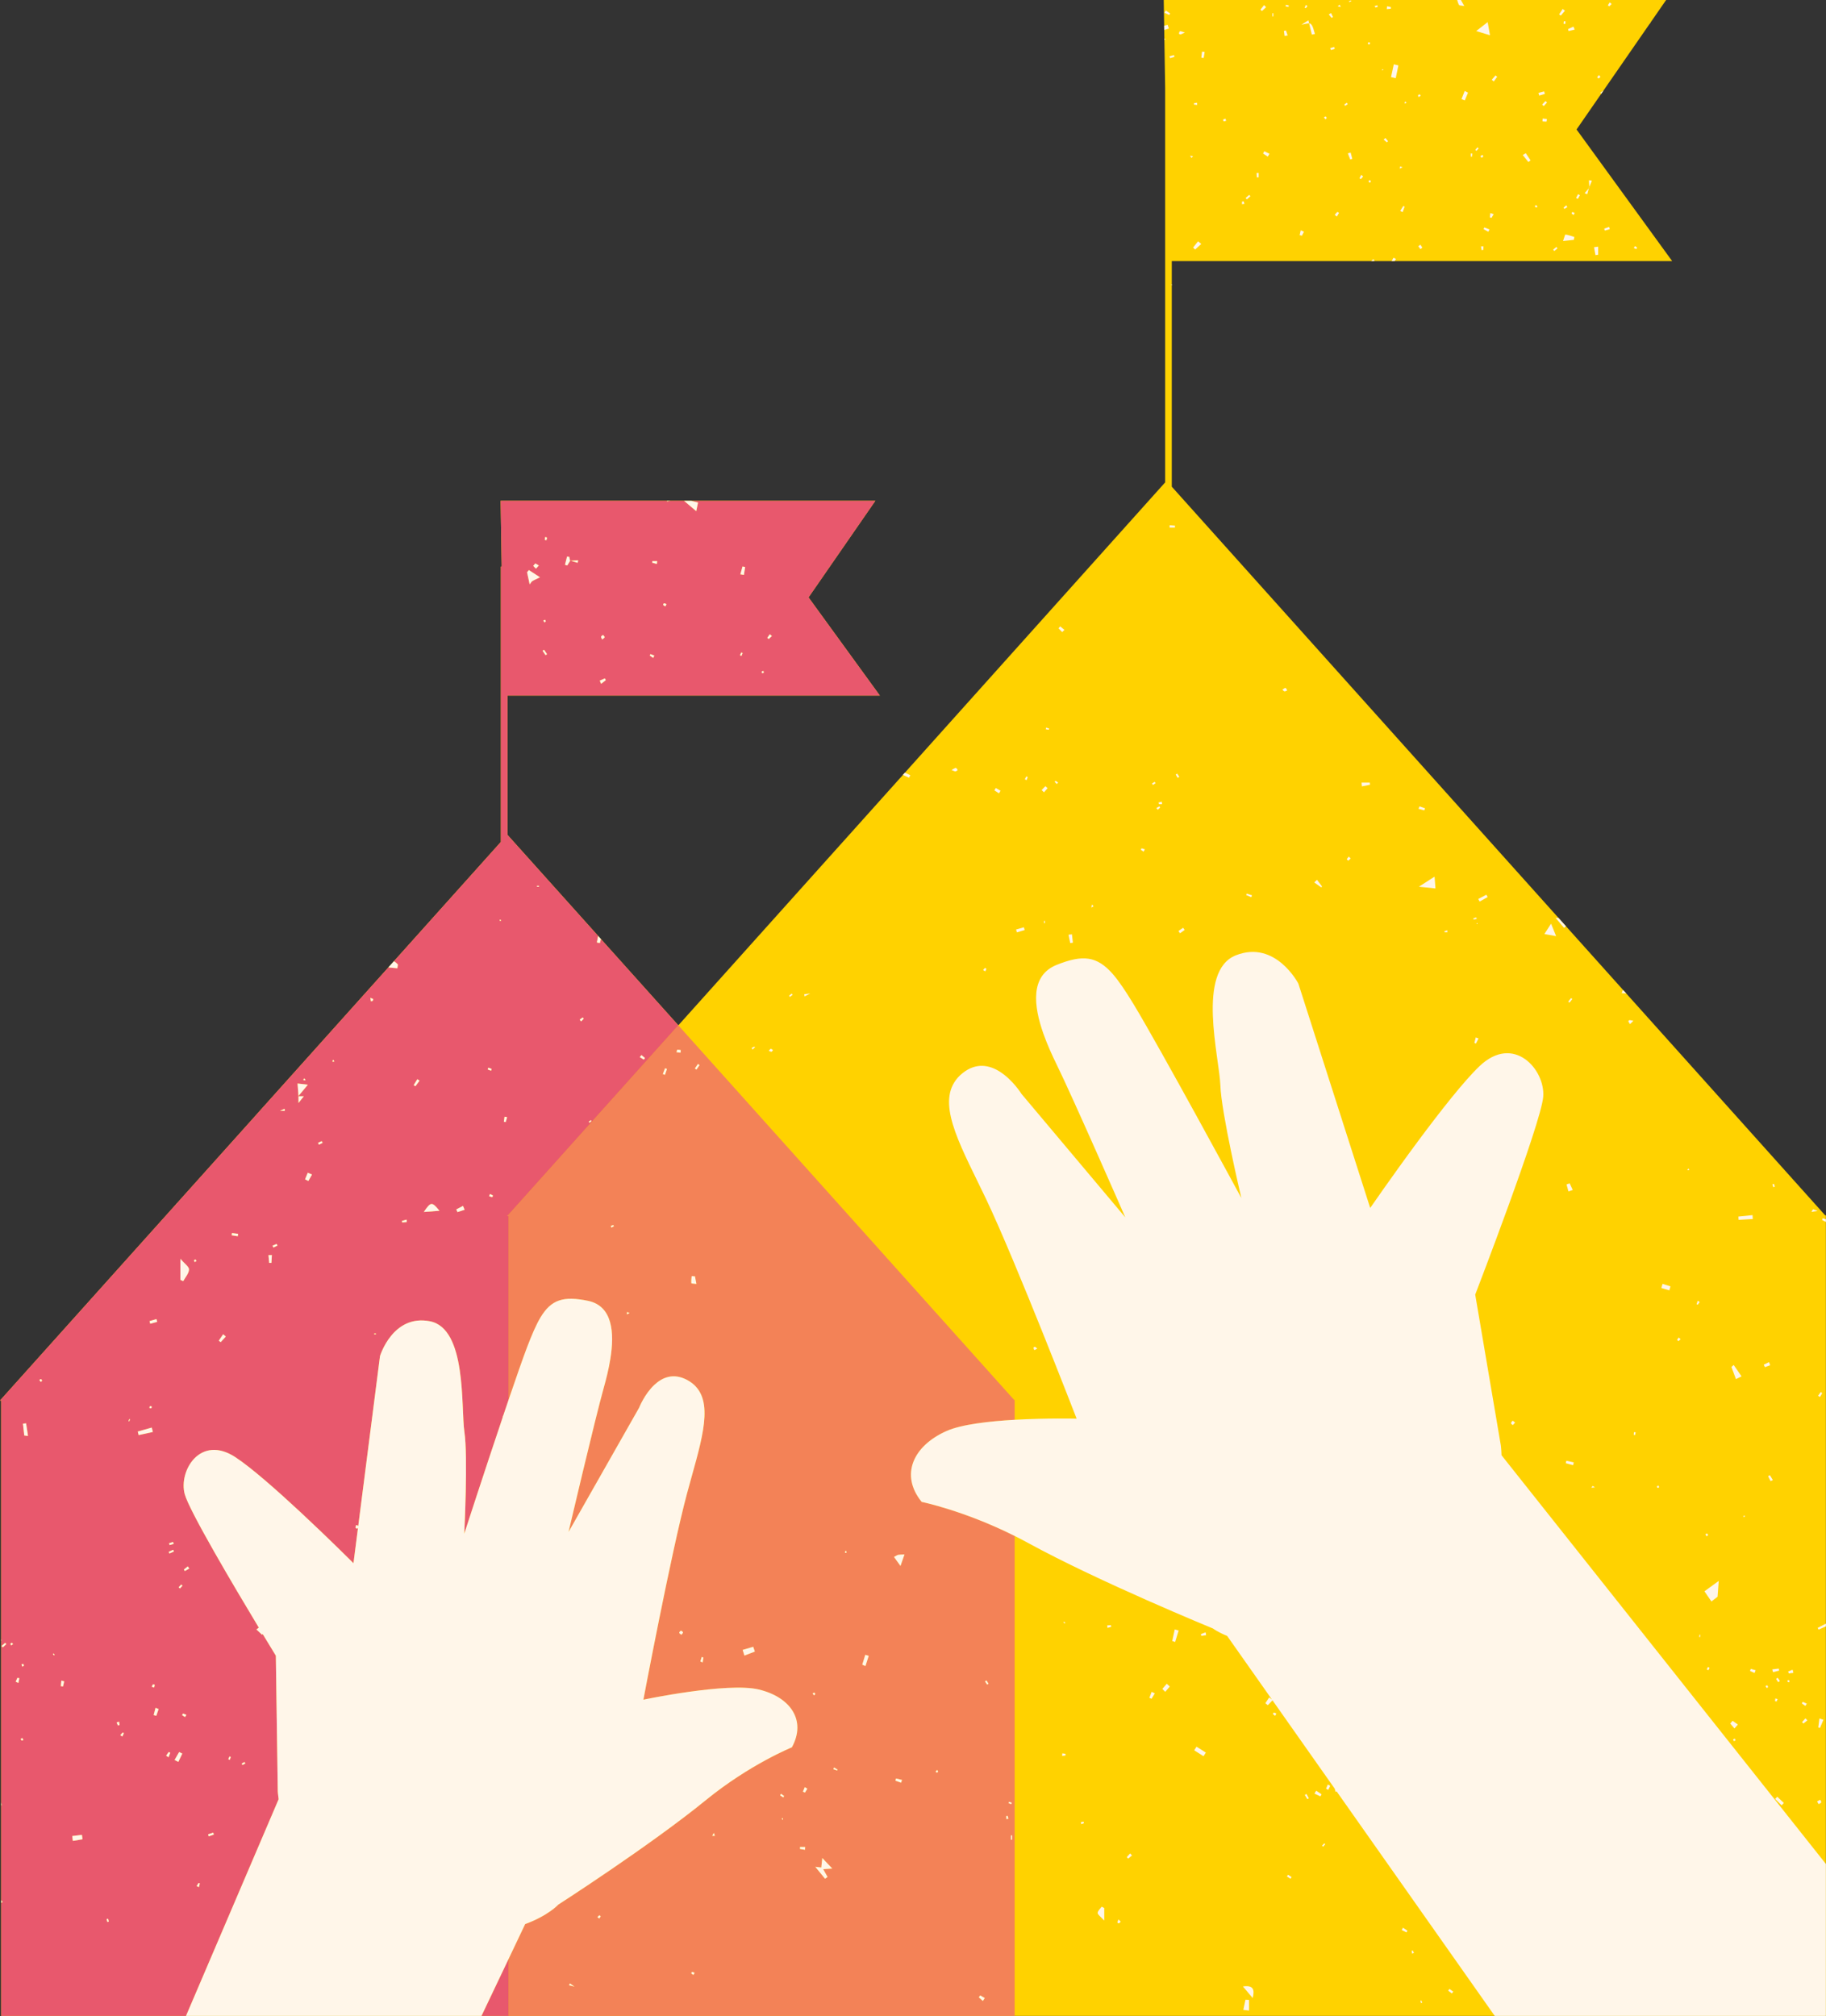
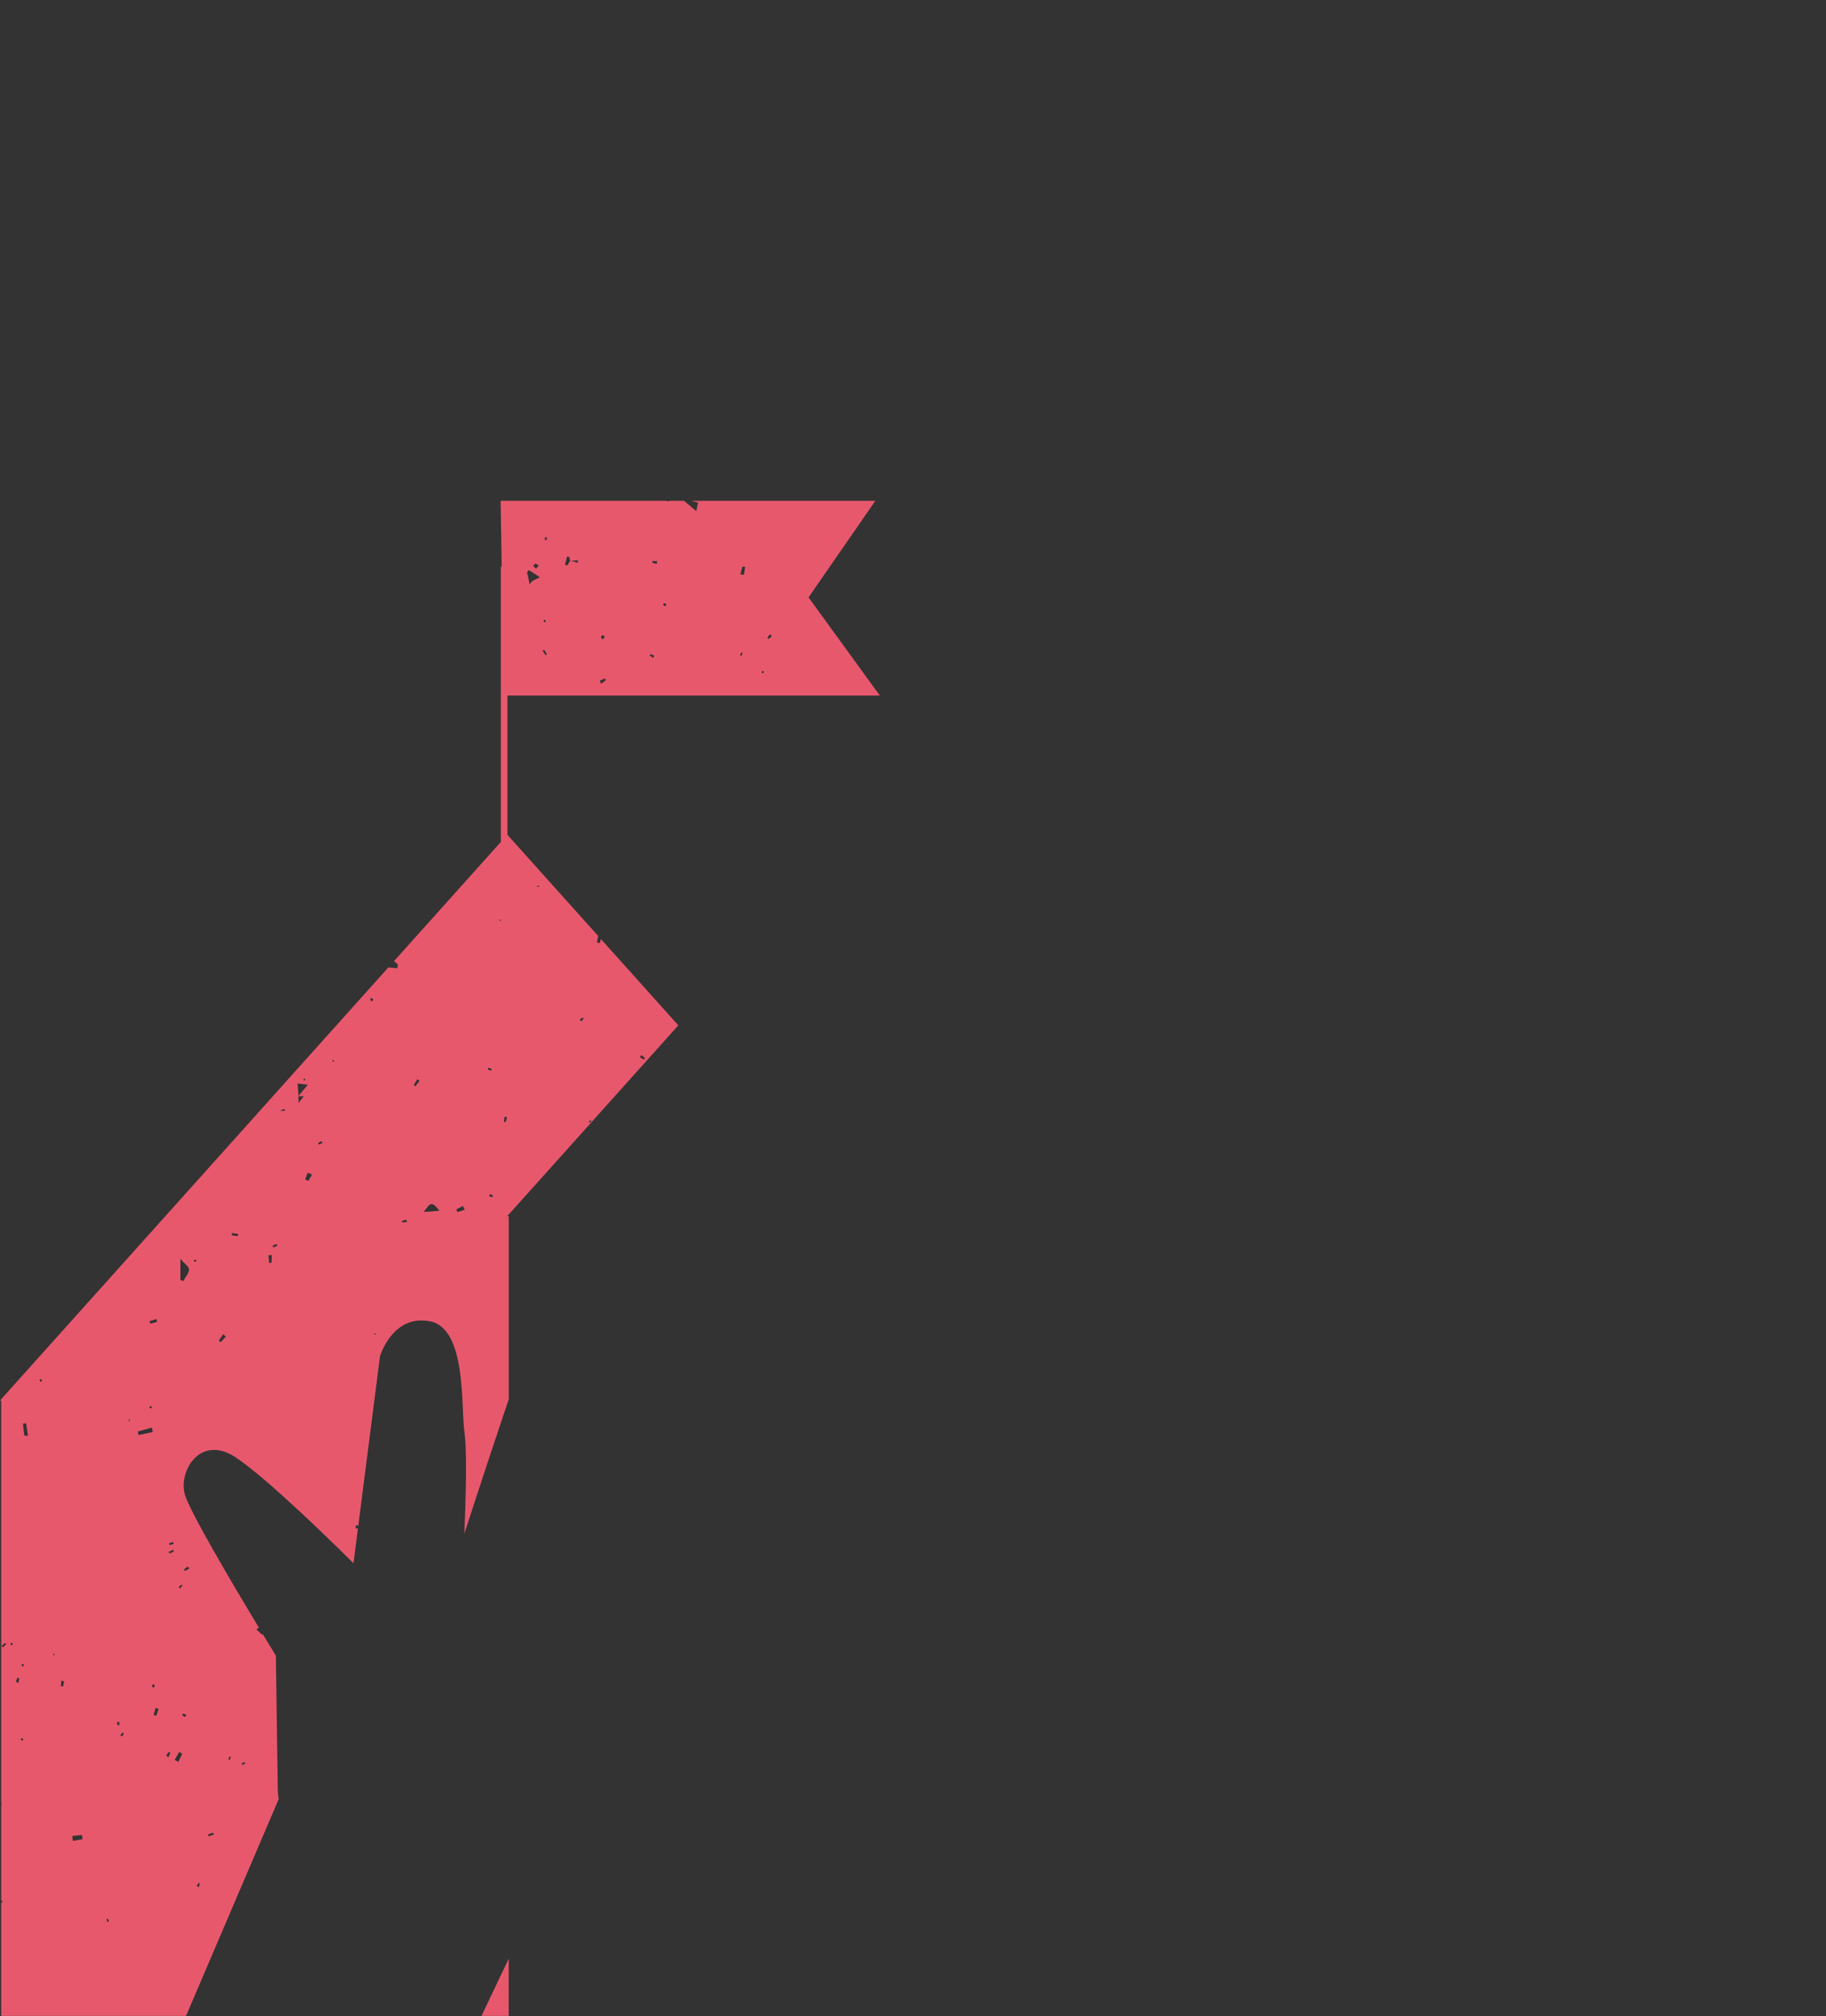
<svg xmlns="http://www.w3.org/2000/svg" fill="#000000" height="500" preserveAspectRatio="xMidYMid meet" version="1" viewBox="0.0 0.0 452.9 500.0" width="452.9" zoomAndPan="magnify">
  <rect x="0.0" y="0.0" width="452.9" height="500.0" fill="#333333" stroke="none" />
  <g id="change1_1">
-     <path d="M452.873,301.421v0.969v0.681v99.619v0.677v96.612H251.665H126.178H0.296v-28.034v-0.696v-23.489 v-0.737v-40.102v-0.248v-30.599v-28.721H0l43.731-48.755l0.115-0.129l19.084-21.275l1.349-1.515l32.051-35.749 l1.377-1.537l26.514-29.575v-68.283h0.21l-0.262-16.326h0.769h40.491h0.851h3.381h1.782h45.666l-16.57,23.953 l17.685,24.347h-92.356v34.551l22.49,25.073l0.688,0.769l19.196,21.399l39.334-43.856l1.762-1.959l14.606-16.293 l0.13-0.146l64.918-72.408v-97.751L288.8,9.835l-0.002-0.053l-0.053-3.366V6.385L288.643,0h1.028h71.755h0.92 h50.898l-3.857,5.575l-0.075,0.108l-11.572,16.724c0.002,0,0.002,0,0.002,0l-0.596,0.86l-6.119,8.844l23.713,32.641 h-68.832h-0.758h-4.344h-0.711h-49.458v5.724v0.332v49.898l80.478,89.738l15.435,17.214h0.002l1.547,1.725 l64.594,72.039H452.873L452.873,301.421z" fill="#ffd200" />
-   </g>
+     </g>
  <g id="change2_1">
-     <path d="M228.609,372.498c-5.452-6.711-2.099-13.925,6.175-17.59 c3.682-1.627,10.476-2.41,16.881-2.779v-4.924h-0.131l-62.77-70.012l-20.523-22.894l-42.442,47.334h0.379v45.451 c1.821-5.354,3.47-10.087,4.567-12.981c1.187-3.101,2.222-5.517,3.308-7.343c2.684-4.457,5.676-5.377,11.752-4.14 c6.165,1.261,6.625,7.904,5.587,14.384c-0.402,2.517-1.03,5.022-1.638,7.178 c-2.16,7.684-8.739,35.778-8.739,35.778l17.515-30.831c0,0,1.315-3.375,3.788-5.672 c1.989-1.855,4.731-3.01,8.127-1.193c0.878,0.472,1.601,1.027,2.177,1.675c4.522,4.936,0.897,14.841-2.231,26.515 c-3.937,14.687-10.81,51.099-10.81,51.099s20.816-4.389,28.617-2.528c7.805,1.861,11.886,7.615,8.213,14.343 c0,0-10.447,4.225-21.314,13.078c-13.89,11.323-36.627,25.936-36.627,25.936s-2.487,2.731-8.223,4.829l0.007,0.005 l-4.076,8.568v14.195H251.665v-119.041C239.167,374.667,228.609,372.498,228.609,372.498z M151.642,304.473 c-0.041-0.151-0.148-0.42-0.119-0.433c0.183-0.101,0.399-0.145,0.606-0.206c0.047,0.096,0.095,0.19,0.14,0.286 C152.06,304.238,151.852,304.356,151.642,304.473z M155.486,325.994c0.007-0.192,0.02-0.384,0.03-0.58 c0.157,0.053,0.314,0.102,0.645,0.209C155.863,325.786,155.673,325.891,155.486,325.994z M164.923,266.58 c-0.173-0.06-0.351-0.128-0.526-0.19c0.186-0.483,0.365-0.966,0.552-1.445c0.157,0.058,0.318,0.115,0.478,0.174 C165.261,265.606,165.09,266.095,164.923,266.58z M168.784,261.09c-0.327-0.035-0.659-0.074-0.986-0.112 c0.051-0.215,0.103-0.429,0.153-0.64c0.296,0.022,0.602,0.016,0.878,0.098 C168.878,260.453,168.804,260.863,168.784,261.09z M171.475,318.255c-0.065-0.576,0.035-1.169,0.08-1.759 c0.273,0.021,0.543,0.044,0.816,0.067c0.105,0.552,0.208,1.105,0.357,1.873 C172.211,318.366,171.484,318.349,171.475,318.255z M172.738,265.275c-0.132-0.092-0.263-0.181-0.393-0.271 c0.251-0.374,0.508-0.748,0.762-1.126c0.136,0.094,0.27,0.185,0.404,0.276 C173.256,264.528,172.995,264.901,172.738,265.275z M168.996,405.457c-0.231-0.212-0.536-0.373-0.523-0.5 c0.019-0.191,0.257-0.482,0.418-0.497c0.171-0.011,0.45,0.222,0.513,0.407 C169.443,404.984,169.18,405.208,168.996,405.457z M174.281,412.308c-0.194-0.079-0.382-0.158-0.573-0.241 c0.107-0.363,0.218-0.727,0.329-1.09c0.138,0.029,0.276,0.06,0.417,0.087 C174.396,411.478,174.338,411.894,174.281,412.308z M184.637,410.612c-0.144-0.472-0.289-0.939-0.437-1.409 c0.874-0.255,1.746-0.512,2.62-0.769c0.131,0.393,0.27,0.786,0.405,1.183 C186.364,409.949,185.502,410.279,184.637,410.612z M141.119,492.373c0.084-0.149,0.17-0.299,0.254-0.447 c0.179,0.131,0.362,0.258,1.116,0.793C141.595,492.493,141.356,492.434,141.119,492.373z M148.627,475.835 c-0.148-0.129-0.299-0.257-0.45-0.385c0.171-0.148,0.341-0.298,0.507-0.446c0.103,0.094,0.204,0.189,0.306,0.283 C148.868,475.47,148.75,475.652,148.627,475.835z M171.986,489.816c-0.187-0.128-0.38-0.246-0.543-0.4 c-0.017-0.018,0.161-0.345,0.231-0.336c0.2,0.016,0.392,0.131,0.614,0.22 C172.145,489.533,172.065,489.674,171.986,489.816z M176.659,455.312c0.129-0.239,0.261-0.478,0.389-0.718 c0.09,0.245,0.177,0.486,0.26,0.729C177.09,455.318,176.875,455.315,176.659,455.312z M194.042,451.349 c-0.045-0.124-0.1-0.243-0.128-0.369c-0.002-0.017,0.122-0.061,0.186-0.097c0.043,0.125,0.094,0.25,0.117,0.377 C194.219,451.275,194.103,451.318,194.042,451.349z M194.254,445.793c-0.26-0.178-0.52-0.359-0.78-0.539 c0.083-0.122,0.169-0.241,0.254-0.362c0.256,0.185,0.51,0.374,0.767,0.558 C194.415,445.565,194.334,445.68,194.254,445.793z M199.655,458.783c-0.418-0.071-0.836-0.144-1.251-0.22 c0.01-0.161,0.023-0.322,0.035-0.481c0.415,0,0.836,0,1.251,0C199.676,458.315,199.667,458.551,199.655,458.783z M199.664,444.585c-0.173-0.073-0.347-0.147-0.521-0.219c0.158-0.375,0.312-0.75,0.47-1.126 c0.208,0.127,0.418,0.257,0.626,0.388C200.047,443.947,199.857,444.269,199.664,444.585z M201.542,419.998 c0.148-0.065,0.296-0.188,0.431-0.173c0.099,0.013,0.173,0.208,0.258,0.319c-0.109,0.112-0.223,0.225-0.332,0.337 C201.779,420.32,201.66,420.16,201.542,419.998z M205.253,465.517c-0.208,0.148-0.414,0.291-0.623,0.439 c-0.705-0.857-1.405-1.717-2.417-2.956c0.835,0.102,1.165,0.139,1.491,0.18c0.058-0.546,0.117-1.091,0.248-2.357 c0.987,1.036,1.51,1.591,2.474,2.61c-1.185,0.082-1.72,0.117-2.249,0.157 C204.538,464.231,204.895,464.875,205.253,465.517z M207.629,439.114c-0.319-0.112-0.632-0.225-0.951-0.335 c0.067-0.139,0.135-0.277,0.202-0.415c0.283,0.174,0.566,0.348,0.853,0.525 C207.698,438.964,207.665,439.037,207.629,439.114z M209.567,385.125c0.022-0.138,0.026-0.282,0.074-0.407 c0.02-0.044,0.216-0.07,0.218-0.058c0.058,0.136,0.097,0.284,0.138,0.427 C209.854,385.098,209.712,385.111,209.567,385.125z M214.656,413.21c-0.264-0.116-0.527-0.231-0.791-0.347 c0.251-0.815,0.501-1.627,0.752-2.441c0.284,0.086,0.566,0.172,0.849,0.258 C215.196,411.523,214.926,412.366,214.656,413.21z M223.498,442.137c-0.468-0.166-0.938-0.327-1.408-0.49 c0.051-0.185,0.099-0.369,0.151-0.557c0.498,0.125,0.993,0.244,1.491,0.365 C223.656,441.682,223.576,441.907,223.498,442.137z M223.345,388.38c-0.698-0.971-1.123-1.562-1.607-2.237 c0.587-0.295,0.81-0.475,1.053-0.519c0.42-0.072,0.853-0.059,1.55-0.095 C224.038,386.391,223.791,387.104,223.345,388.38z M232.415,439.635c-0.131-0.017-0.247-0.156-0.37-0.246 c0.126-0.138,0.257-0.274,0.384-0.413c0.086,0.123,0.169,0.245,0.26,0.375 C232.593,439.457,232.491,439.644,232.415,439.635z M243.78,496.268c-0.334-0.3-0.672-0.603-1.006-0.902 c0.119-0.156,0.234-0.311,0.35-0.466c0.377,0.216,0.751,0.433,1.126,0.649 C244.096,495.789,243.939,496.028,243.78,496.268z M244.845,417.803c-0.18-0.264-0.359-0.527-0.541-0.79 c0.123-0.078,0.246-0.156,0.364-0.236c0.174,0.269,0.345,0.538,0.515,0.809 C245.073,417.655,244.958,417.731,244.845,417.803z M249.593,451.147c0-0.252,0-0.506,0-0.758 c0.1-0.016,0.199-0.029,0.299-0.046c0.073,0.25,0.144,0.503,0.219,0.751 C249.936,451.111,249.767,451.127,249.593,451.147z M250.258,446.888c0.231,0.072,0.46,0.143,0.686,0.217 c-0.041,0.113-0.076,0.226-0.117,0.341c-0.229-0.072-0.453-0.146-0.685-0.219 C250.181,447.115,250.22,447.004,250.258,446.888z M251.004,456.267c-0.091,0-0.184,0-0.278,0 c0-0.352,0-0.707,0-1.06c0.095,0,0.188,0,0.278,0C251.004,455.562,251.004,455.915,251.004,456.267z" fill="#f38257" />
-   </g>
+     </g>
  <g id="change3_1">
    <path d="M119.425,499.975H46.142l22.974-53.742c-0.181-1.249-0.213-1.994-0.213-1.994l-0.482-33.602 c0,0-1.292-2.104-3.254-5.354c-0.055,0.053-0.108,0.109-0.163,0.159c-0.466-0.434-0.932-0.872-1.401-1.307 c0.2-0.15,0.399-0.303,0.597-0.453c-6.222-10.328-17.25-28.959-18.378-33.102 c-1.566-5.779,3.851-14.893,12.587-9.153c3.979,2.61,10.405,8.298,16.23,13.718 c6.946,6.473,13.037,12.56,13.037,12.56l1.121-8.762c-0.064,0.068-0.127,0.134-0.198,0.174 c-0.084,0.043-0.406-0.133-0.41-0.223c-0.012-0.219,0.094-0.445,0.148-0.668c0.156,0.066,0.328,0.137,0.525,0.217 l5.393-42.117c0,0,3.15-10.426,12.372-8.628c9.215,1.787,7.667,21.415,8.564,27.5 c0.896,5.992-0.017,24.686-0.045,25.215c0.116-0.355,5.064-15.611,9.592-29.058 c-0.022-0.01-0.045-0.019-0.068-0.031c0.051-0.077,0.104-0.155,0.156-0.233c0.458-1.361,0.912-2.701,1.355-4.005 v-45.451h-0.379l42.442-47.334l-19.196-21.399c-0.089,0.334-0.177,0.668-0.268,1.003 c-0.246-0.053-0.491-0.106-0.738-0.159c0.103-0.536,0.21-1.074,0.317-1.612l-22.49-25.073v-34.551h92.356 l-17.685-24.347l16.57-23.953h-45.666c0.563,0.149,1.105,0.292,1.684,0.446c-0.044,0.21-0.18,0.868-0.437,2.119 c-1.053-0.892-1.942-1.643-3.029-2.565h-3.381c-0.283,0.052-0.565,0.099-0.851,0.15c0-0.052,0-0.099,0-0.15 h-40.491h-0.769l0.262,16.326h-0.21v68.283l-26.514,29.575c0.334,0.205,0.663,0.47,0.986,0.82 c-0.042,0.311-0.089,0.623-0.135,0.935c-0.743-0.073-1.485-0.145-2.228-0.218l-32.051,35.749l-1.349,1.515 l-19.084,21.275c0.01,0.025,0.021,0.051,0.033,0.073c-0.045,0.018-0.102,0.039-0.148,0.056L0,347.353h0.296 v28.721v30.599c0.043,0.045,0.085,0.09,0.128,0.135c-0.042,0.04-0.086,0.076-0.128,0.113v40.102 c0.042,0.235,0.082,0.469,0.126,0.705c-0.043,0.01-0.084,0.023-0.126,0.032v23.489 c0.108,0.154,0.22,0.312,0.33,0.467c-0.11,0.076-0.219,0.152-0.33,0.23v28.034h125.882v-14.195 L119.425,499.975z M159.103,261.677c0.286,0.241,0.575,0.486,0.861,0.729c-0.093,0.133-0.19,0.263-0.286,0.396 c-0.328-0.21-0.66-0.415-0.99-0.621C158.827,262.013,158.961,261.843,159.103,261.677z M146.531,277.825 c0.061,0.075,0.123,0.147,0.18,0.225c-0.167,0.134-0.331,0.27-0.498,0.403c-0.061-0.077-0.126-0.155-0.186-0.23 C146.197,278.092,146.364,277.957,146.531,277.825z M144.51,252.35c0.093,0.099,0.186,0.192,0.279,0.289 c-0.218,0.231-0.437,0.46-0.656,0.692c-0.119-0.147-0.241-0.294-0.36-0.444 C144.018,252.71,144.266,252.529,144.51,252.35z M133.153,219.705c0.188,0,0.373,0,0.56,0 c-0.006,0.073-0.013,0.214-0.026,0.214c-0.179,0.005-0.359-0.007-0.54-0.015 C133.15,219.838,133.15,219.773,133.153,219.705z M190.938,157.303c0.173,0.147,0.344,0.296,0.518,0.446 c-0.264,0.242-0.53,0.488-0.793,0.733c-0.116-0.098-0.231-0.196-0.351-0.297 C190.523,157.893,190.729,157.596,190.938,157.303z M188.922,166.593c0.086-0.103,0.259-0.136,0.401-0.197 c0.052,0.144,0.1,0.287,0.148,0.431c-0.148,0.045-0.303,0.137-0.429,0.113 C188.976,166.924,188.876,166.643,188.922,166.593z M184.165,140.498c0.214,0.043,0.431,0.087,0.643,0.132 c-0.099,0.649-0.196,1.298-0.299,1.948c-0.293-0.047-0.582-0.094-0.876-0.143 C183.81,141.79,183.992,141.144,184.165,140.498z M183.866,161.822c0.105,0.048,0.212,0.092,0.317,0.138 c-0.092,0.235-0.183,0.476-0.276,0.711c-0.125-0.056-0.251-0.107-0.377-0.161 C183.644,162.281,183.753,162.053,183.866,161.822z M164.702,149.629c0.196-0.005,0.388,0.126,0.605,0.209 c-0.128,0.262-0.204,0.411-0.276,0.56c-0.196-0.122-0.406-0.231-0.575-0.384 C164.433,149.994,164.612,149.632,164.702,149.629z M161.805,139.166c0.399,0,0.795,0,1.193,0 c-0.028,0.236-0.058,0.471-0.086,0.705c-0.389-0.108-0.777-0.217-1.167-0.326 C161.764,139.418,161.787,139.292,161.805,139.166z M161.331,162.233c0.322,0.122,0.643,0.247,0.965,0.369 c-0.101,0.191-0.196,0.383-0.294,0.571c-0.282-0.198-0.565-0.399-0.848-0.598 C161.211,162.46,161.269,162.346,161.331,162.233z M149.581,157.477c0.139,0.19,0.396,0.39,0.379,0.567 c-0.009,0.164-0.311,0.309-0.594,0.559c-0.134-0.312-0.328-0.54-0.283-0.695 C149.136,157.731,149.408,157.617,149.581,157.477z M150.016,168.256c0.081,0.144,0.164,0.292,0.244,0.435 c-0.369,0.288-0.736,0.575-1.163,0.91c-0.155-0.366-0.222-0.519-0.338-0.79 C149.184,168.625,149.598,168.44,150.016,168.256z M140.649,138.029c0.183,0.031,0.363,0.057,0.546,0.09 c0.065,0.321,0.133,0.644,0.2,0.962c0,0,0.051-0.049,0.051-0.051c0.046,0.016,0.091,0.027,0.137,0.042 c0.603-0.031,1.208-0.061,1.817-0.095c-0.042,0.204-0.083,0.408-0.126,0.61c-0.565-0.17-1.124-0.344-1.692-0.516 c-0.056,0.003-0.112,0.006-0.166,0.009c-0.245,0.39-0.486,0.778-0.726,1.169 c-0.187-0.06-0.37-0.122-0.556-0.182C140.309,139.389,140.479,138.709,140.649,138.029z M135.232,133.179 c0.152,0.059,0.432,0.116,0.432,0.177c0.002,0.211-0.09,0.422-0.148,0.635c-0.138-0.035-0.276-0.073-0.414-0.108 C135.143,133.648,135.191,133.414,135.232,133.179z M135.189,153.74c0.07,0.005,0.128,0.223,0.196,0.348 c-0.113,0.1-0.225,0.196-0.341,0.294c-0.094-0.156-0.183-0.315-0.28-0.472 C134.909,153.846,135.049,153.734,135.189,153.74z M134.941,161.156c0.248,0.363,0.494,0.725,0.742,1.086 c-0.122,0.084-0.245,0.168-0.366,0.252c-0.248-0.364-0.495-0.727-0.74-1.087 C134.696,161.323,134.818,161.24,134.941,161.156z M132.781,139.74c0.289,0.169,0.575,0.338,0.861,0.507 c-0.235,0.264-0.474,0.528-0.714,0.792c-0.225-0.231-0.45-0.465-0.672-0.696 C132.43,140.142,132.604,139.941,132.781,139.74z M131.167,141.386c0.755,0.491,1.512,0.98,2.765,1.79 c-1.176,0.58-1.572,0.735-1.919,0.965c-0.196,0.123-0.306,0.368-0.637,0.793c-0.248-1.147-0.447-2.07-0.649-2.994 C130.871,141.755,131.019,141.571,131.167,141.386z M125.149,276.965c0.21,0.037,0.418,0.072,0.627,0.109 c-0.115,0.405-0.235,0.812-0.35,1.219c-0.151-0.027-0.303-0.059-0.453-0.087 C125.03,277.792,125.088,277.38,125.149,276.965z M124.146,228.094c0.039,0.076,0.113,0.158,0.101,0.227 c-0.01,0.054-0.123,0.09-0.19,0.138c-0.045-0.116-0.094-0.231-0.144-0.348 C123.993,228.107,124.07,228.102,124.146,228.094z M122.1,296.904c-0.27-0.048-0.528-0.151-0.791-0.237 c0.084-0.183,0.164-0.357,0.245-0.539c0.245,0.124,0.491,0.234,0.717,0.383 C122.295,296.525,122.135,296.909,122.1,296.904z M121.128,264.804c0.276,0.104,0.553,0.209,0.826,0.315 c-0.058,0.145-0.115,0.291-0.17,0.438c-0.276-0.108-0.549-0.215-0.823-0.323 C121.019,265.087,121.075,264.947,121.128,264.804z M114.838,299.088c0.135,0.319,0.266,0.64,0.398,0.959 c-0.593,0.191-1.185,0.379-1.78,0.569c-0.093-0.218-0.186-0.436-0.279-0.657 C113.73,299.67,114.286,299.381,114.838,299.088z M108.998,300.292c-1.315,0.099-2.36,0.177-3.877,0.292 C106.864,298.013,107.134,298.005,108.998,300.292z M103.511,267.657c0.183,0.122,0.363,0.243,0.546,0.366 c-0.34,0.462-0.682,0.922-1.018,1.382c-0.146-0.091-0.287-0.181-0.429-0.271 C102.911,268.644,103.212,268.147,103.511,267.657z M100.846,302.483c0.012,0.206,0.026,0.413,0.035,0.619 c-0.372,0.026-0.748,0.051-1.125,0.076c-0.025-0.123-0.05-0.249-0.077-0.372 C100.069,302.699,100.457,302.59,100.846,302.483z M92.868,330.706c0.119-0.008,0.245,0.022,0.366,0.037 c-0.016,0.07-0.031,0.144-0.047,0.212c-0.126-0.012-0.255-0.03-0.383-0.047 C92.826,330.837,92.843,330.706,92.868,330.706z M92.576,247.803c0.026,0.017-0.096,0.285-0.151,0.436 c-0.144,0.032-0.289,0.059-0.435,0.089c-0.044-0.279-0.089-0.561-0.131-0.844 C92.101,247.584,92.351,247.67,92.576,247.803z M82.534,262.947c0.01-0.027,0.19-0.055,0.206-0.027 c0.07,0.111,0.109,0.241,0.161,0.366c-0.135,0.016-0.27,0.033-0.404,0.046 C82.505,263.204,82.502,263.07,82.534,262.947z M79.793,283.031c0.019-0.007,0.148,0.27,0.229,0.416 c-0.312,0.148-0.62,0.296-0.925,0.445c-0.074-0.146-0.146-0.293-0.216-0.438 C79.181,283.306,79.481,283.148,79.793,283.031z M76.485,292.898c-0.273-0.135-0.543-0.269-0.816-0.404 c0.222-0.545,0.443-1.09,0.665-1.638c0.35,0.148,0.701,0.3,1.051,0.451 C77.082,291.838,76.784,292.368,76.485,292.898z M75.45,267.451c0.111,0.115,0.222,0.225,0.317,0.349 c0.01,0.011-0.105,0.161-0.144,0.153c-0.145-0.023-0.287-0.09-0.427-0.139 C75.277,267.694,75.359,267.576,75.45,267.451z M76.351,269.029c-0.804,0.965-1.56,1.877-2.315,2.791 c0,0.004,0,0.006,0,0.01c0,0.019,0,0.04,0,0.059c0.312,0,0.647,0,1.317,0c-0.492,0.621-0.771,0.973-1.317,1.664 c0-0.83,0-1.254,0-1.664c-0.019,0-0.039,0-0.058,0c0.019-0.021,0.039-0.045,0.058-0.068 c-0.074-0.95-0.142-1.9-0.232-3.092C74.733,268.836,75.512,268.93,76.351,269.029z M70.58,274.996 c0.026,0.168,0.055,0.336,0.08,0.505c-0.225,0-0.453,0-1.218,0C70.137,275.193,70.358,275.097,70.58,274.996z M68.62,308.512c0.06,0.143,0.126,0.28,0.19,0.422c-0.338,0.159-0.672,0.315-1.003,0.477 c-0.07-0.157-0.141-0.312-0.209-0.467C67.938,308.8,68.278,308.656,68.62,308.512z M67.431,311.284 c-0.039,0.645-0.077,1.289-0.114,1.931c-0.183,0.006-0.365,0.008-0.546,0.014 c-0.06-0.639-0.122-1.281-0.183-1.923C66.868,311.299,67.15,311.292,67.431,311.284z M57.546,305.817 c0.507,0.066,1.012,0.129,1.517,0.196c-0.031,0.199-0.06,0.398-0.09,0.594 c-0.501-0.081-1.002-0.16-1.507-0.242C57.495,306.183,57.521,305.999,57.546,305.817z M54.811,303.527 C55.126,303.576,54.968,303.553,54.811,303.527C55.052,303.406,54.93,303.469,54.811,303.527z M55.351,330.912 c0.218,0.191,0.436,0.384,0.653,0.572c-0.422,0.464-0.839,0.929-1.261,1.393 c-0.157-0.121-0.315-0.241-0.472-0.365C54.63,331.978,54.994,331.444,55.351,330.912z M60.654,437.007 c0.065,0.12,0.126,0.239,0.19,0.359c-0.238,0.127-0.475,0.257-0.71,0.384c-0.063-0.119-0.128-0.235-0.189-0.355 C60.182,437.266,60.417,437.137,60.654,437.007z M56.919,435.623c0.106,0.04,0.209,0.076,0.311,0.113 c-0.07,0.244-0.144,0.487-0.214,0.733c-0.132-0.048-0.264-0.096-0.392-0.142 C56.723,436.094,56.822,435.857,56.919,435.623z M52.886,454.533c0.051,0.156,0.103,0.311,0.155,0.464 c-0.422,0.147-0.843,0.295-1.264,0.441c-0.056-0.164-0.109-0.33-0.161-0.498 C52.037,454.807,52.465,454.672,52.886,454.533z M49.269,467.002c0.097,0.037,0.194,0.076,0.293,0.113 c-0.083,0.31-0.163,0.621-0.243,0.93c-0.184-0.098-0.365-0.194-0.548-0.288 C48.938,467.503,49.106,467.252,49.269,467.002z M46.566,388.495c0.124,0.177,0.253,0.351,0.382,0.528 c-0.369,0.205-0.74,0.411-1.109,0.615c-0.077-0.118-0.157-0.239-0.235-0.357 C45.926,389.022,46.245,388.758,46.566,388.495z M48.514,312.409c0.083,0.018,0.122,0.241,0.185,0.386 c-0.138,0.068-0.276,0.136-0.414,0.204c-0.061-0.141-0.193-0.306-0.161-0.417 C48.154,312.484,48.391,312.387,48.514,312.409z M44.741,312.203c1.047,1.231,2.166,1.964,2.141,2.655 c-0.036,0.977-0.916,1.923-1.434,2.882c-0.235-0.104-0.473-0.208-0.707-0.315 C44.741,315.981,44.741,314.532,44.741,312.203z M44.945,392.988c0.107,0.094,0.213,0.188,0.319,0.281 c-0.208,0.231-0.418,0.462-0.627,0.693c-0.109-0.096-0.218-0.192-0.328-0.288 C44.522,393.447,44.734,393.217,44.945,392.988z M42.919,382.428c0.05,0.16,0.103,0.32,0.157,0.481 c-0.337,0.096-0.671,0.193-1.006,0.292c-0.047-0.145-0.096-0.295-0.142-0.44 C42.259,382.648,42.587,382.538,42.919,382.428z M38.8,327.154c0.065,0.227,0.132,0.457,0.196,0.688 c-0.575,0.153-1.151,0.312-1.727,0.468c-0.06-0.216-0.122-0.435-0.183-0.651 C37.659,327.491,38.231,327.323,38.8,327.154z M37.238,348.71c0.147,0.058,0.289,0.114,0.437,0.167 c-0.074,0.148-0.109,0.365-0.225,0.417c-0.097,0.045-0.28-0.101-0.425-0.163 C37.096,348.994,37.166,348.853,37.238,348.71z M0.695,408.565c-0.103-0.112-0.203-0.226-0.306-0.336 c0.299-0.259,0.594-0.519,0.893-0.773c0.094,0.103,0.19,0.207,0.283,0.31 C1.276,408.033,0.983,408.297,0.695,408.565z M2.771,408.091c-0.06-0.141-0.192-0.296-0.167-0.419 c0.019-0.096,0.232-0.154,0.363-0.236c0.09,0.115,0.177,0.227,0.264,0.336 C3.077,407.878,2.924,407.985,2.771,408.091z M4.555,417.397c-0.222-0.103-0.443-0.209-0.665-0.312 c0.148-0.325,0.297-0.648,0.447-0.974c0.155,0.048,0.312,0.096,0.466,0.144 C4.722,416.635,4.639,417.018,4.555,417.397z M5.377,431.647c-0.099-0.021-0.164-0.209-0.251-0.33 c0.123-0.09,0.245-0.179,0.364-0.268c0.112,0.161,0.22,0.321,0.332,0.483 C5.674,431.576,5.513,431.678,5.377,431.647z M5.528,413.361c-0.058-0.185-0.122-0.369-0.182-0.552 c0.141-0.046,0.359-0.167,0.418-0.114c0.1,0.092,0.106,0.288,0.151,0.441 C5.783,413.215,5.657,413.288,5.528,413.361z M6.02,356.027c-0.105-0.977-0.214-1.952-0.324-2.93 c0.256-0.031,0.514-0.058,0.771-0.089c0.157,1.038,0.315,2.078,0.476,3.12 C6.635,356.092,6.329,356.06,6.02,356.027z M10.128,342.75c-0.124-0.17-0.249-0.337-0.375-0.509 c0.14-0.065,0.294-0.2,0.42-0.181c0.109,0.021,0.184,0.219,0.281,0.347 C10.344,342.521,10.237,342.637,10.128,342.75z M13.349,410.552c-0.078-0.114-0.158-0.229-0.219-0.351 c-0.002-0.01,0.168-0.126,0.171-0.121c0.099,0.115,0.183,0.24,0.272,0.363 C13.499,410.479,13.427,410.515,13.349,410.552z M15.625,418.273c-0.176-0.029-0.357-0.059-0.534-0.087 c0.042-0.458,0.085-0.915,0.126-1.375c0.232,0.07,0.469,0.135,0.704,0.203 C15.821,417.434,15.721,417.854,15.625,418.273z M18.071,456.569c-0.052-0.401-0.102-0.799-0.154-1.197 c0.8-0.098,1.601-0.196,2.401-0.296c0.048,0.367,0.099,0.729,0.148,1.092 C19.669,456.305,18.871,456.434,18.071,456.569z M26.624,476.684c-0.061-0.238-0.119-0.477-0.177-0.717 c0.116-0.028,0.235-0.059,0.354-0.09c0.065,0.238,0.126,0.472,0.19,0.713 C26.869,476.62,26.746,476.651,26.624,476.684z M29.254,427.946c-0.113-0.252-0.218-0.509-0.332-0.759 c0.212-0.053,0.428-0.111,0.637-0.164c0.022,0.276,0.039,0.553,0.06,0.829 C29.498,427.884,29.376,427.916,29.254,427.946z M30.343,430.692c-0.17-0.114-0.34-0.228-0.514-0.341 c0.202-0.221,0.408-0.44,0.61-0.662c0.097,0.056,0.188,0.109,0.283,0.163 C30.594,430.131,30.468,430.41,30.343,430.692z M32.051,352.527c-0.061-0.023-0.123-0.049-0.184-0.07 c0.073-0.176,0.151-0.352,0.225-0.528c0.051,0.022,0.102,0.043,0.154,0.064 C32.181,352.171,32.115,352.349,32.051,352.527z M34.168,355.046c1.158-0.326,2.314-0.655,3.472-0.981 c0.089,0.361,0.18,0.725,0.271,1.085c-1.171,0.258-2.344,0.514-3.517,0.772 C34.316,355.629,34.242,355.339,34.168,355.046z M37.974,417.708c0.134,0.051,0.273,0.103,0.408,0.156 c-0.052,0.224-0.105,0.447-0.161,0.675c-0.2-0.072-0.399-0.148-0.602-0.223 C37.739,418.115,37.859,417.911,37.974,417.708z M38.762,425.544c-0.219-0.06-0.437-0.12-0.653-0.181 c0.155-0.601,0.313-1.2,0.47-1.797c0.254,0.102,0.508,0.204,0.765,0.307 C39.151,424.431,38.955,424.987,38.762,425.544z M41.799,435.827c-0.196-0.132-0.393-0.264-0.589-0.396 c0.212-0.304,0.428-0.607,0.641-0.909c0.128,0.064,0.253,0.128,0.381,0.19 C42.088,435.084,41.944,435.458,41.799,435.827z M42.022,385.293c-0.06-0.133-0.119-0.268-0.181-0.4 c0.369-0.172,0.736-0.346,1.105-0.518c0.065,0.141,0.129,0.281,0.191,0.42 C42.766,384.96,42.393,385.125,42.022,385.293z M44.229,436.981c-0.309-0.161-0.614-0.321-0.923-0.482 c0.373-0.653,0.75-1.309,1.129-1.965c0.256,0.127,0.517,0.256,0.781,0.385 C44.888,435.603,44.561,436.291,44.229,436.981z M45.181,425.385c-0.02-0.014,0.18-0.398,0.221-0.388 c0.286,0.075,0.552,0.206,0.829,0.321c-0.108,0.175-0.219,0.352-0.328,0.527 C45.656,425.697,45.405,425.559,45.181,425.385z" fill="#e8586d" />
  </g>
  <g id="change4_1">
-     <path d="M234.784,354.908c3.682-1.627,10.476-2.41,16.881-2.779c7.986-0.46,15.371-0.276,15.371-0.276 s-15.078-38.97-22.448-54.452c-5.863-12.306-11.91-22.548-7.901-28.948c0.505-0.838,1.193-1.602,2.07-2.304 c3.394-2.708,6.67-1.99,9.254-0.341c3.214,2.043,5.365,5.517,5.365,5.517l25.734,30.605 c0,0-13.051-29.81-17.018-37.887c-1.115-2.267-2.321-4.918-3.285-7.628c-2.475-6.972-3.326-14.438,3.25-17.097 c6.486-2.615,9.99-2.207,13.883,2.187c1.577,1.803,3.22,4.269,5.169,7.465 c6.628,10.935,26.479,47.597,26.783,48.162c-0.138-0.579-4.976-21.124-5.206-27.956 c-0.254-6.932-5.988-28.378,3.86-32.248c9.861-3.881,15.49,7.031,15.49,7.031l17.816,55.636 c0,0,5.506-7.994,11.883-16.6c5.353-7.2,11.312-14.824,15.194-18.536c8.509-8.15,16.387,0.846,15.831,7.577 c-0.564,6.757-16.863,49.049-16.863,49.049l6.346,37.364c0,0,0.129,0.919,0.18,2.476l80.445,101.361v37.688 h-82.138l-39.192-55.657c-0.091,0.026-0.18,0.054-0.271,0.079c-0.078-0.262-0.149-0.522-0.226-0.785 l-15.426-21.903c-0.385,0.403-0.772,0.808-1.156,1.211c-0.203-0.163-0.402-0.323-0.607-0.486 c0.315-0.479,0.627-0.962,0.935-1.437c0.231,0.17,0.461,0.344,0.69,0.516l-11.099-15.764 c-2.359-0.963-3.522-1.85-3.522-1.85s-28.21-11.549-45.934-21.258c-1.1-0.603-2.184-1.163-3.26-1.703 c-12.498-6.271-23.056-8.44-23.056-8.44C223.158,365.787,226.511,358.573,234.784,354.908z M98.692,239.213 c-0.323-0.351-0.652-0.615-0.986-0.82l-1.377,1.537c0.743,0.072,1.484,0.144,2.228,0.218 C98.603,239.836,98.651,239.524,98.692,239.213z M46.881,314.858c0.025-0.691-1.093-1.424-2.141-2.655 c0,2.329,0,3.777,0,5.222c0.234,0.107,0.472,0.211,0.707,0.315C45.965,316.781,46.845,315.835,46.881,314.858z M424.481,397.195c0.512-0.395,1.019-0.788,1.526-1.181c0.075-1.039,0.151-2.074,0.286-3.915 c-1.392,1.012-2.106,1.529-3.539,2.57C423.478,395.724,423.979,396.458,424.481,397.195z M351.924,219.924 c1.915,0.195,3.002,0.309,4.116,0.424c-0.073-0.963-0.131-1.716-0.225-2.928 C354.565,218.227,353.511,218.901,351.924,219.924z M387.927,230.12c0.181-0.139,0.326-0.252,0.492-0.376 l-0.323-0.362l-1.547-1.725h-0.002c-0.231,0-0.447,0-0.706,0C386.92,228.934,387.459,229.565,387.927,230.12z M132.013,144.141c0.347-0.23,0.742-0.385,1.919-0.965c-1.253-0.81-2.009-1.299-2.765-1.79 c-0.147,0.185-0.295,0.369-0.44,0.554c0.202,0.924,0.401,1.847,0.649,2.994 C131.707,144.509,131.816,144.264,132.013,144.141z M324.519,5.039c-0.573,0.36-1.147,0.723-1.721,1.084 c0.603-0.072,1.385-0.347,1.903-0.326C324.641,5.545,324.579,5.291,324.519,5.039z M326.144,8.422 c-0.318-0.861-0.431-1.958-1.038-2.494c-0.097-0.089-0.238-0.124-0.406-0.131c0.224,0.927,0.447,1.855,0.673,2.781 C325.627,8.525,325.884,8.474,326.144,8.422z M368.985,5.487c-0.997,0.774-1.64,1.274-2.842,2.213 c1.624,0.497,2.459,0.749,3.417,1.043C369.387,7.743,369.256,7.016,368.985,5.487z M173.126,124.654 c-0.579-0.154-1.121-0.297-1.684-0.446h-1.782c1.087,0.923,1.976,1.674,3.029,2.565 C172.947,125.522,173.083,124.864,173.126,124.654z M76.351,269.029c-0.839-0.1-1.618-0.193-2.547-0.301 c0.09,1.191,0.158,2.142,0.232,3.092C74.79,270.906,75.547,269.994,76.351,269.029z M105.121,300.584 c1.517-0.115,2.562-0.193,3.877-0.292C107.134,298.005,106.864,298.013,105.121,300.584z M37.64,354.065 c-1.158,0.326-2.314,0.655-3.472,0.981c0.074,0.293,0.148,0.583,0.226,0.876c1.173-0.259,2.346-0.515,3.517-0.772 C37.82,354.789,37.73,354.426,37.64,354.065z M308.289,492.682c1.004,1.191,1.71,2.029,2.414,2.863 C311.182,493.627,311.011,492.26,308.289,492.682z M346.842,16.227c-0.379-0.092-0.758-0.185-1.139-0.278 c-0.231,1.059-0.459,2.119-0.693,3.179c0.392,0.087,0.781,0.179,1.173,0.267 C346.401,18.341,346.623,17.283,346.842,16.227z M184.2,409.203c0.148,0.471,0.292,0.938,0.437,1.409 c0.865-0.333,1.727-0.663,2.588-0.995c-0.135-0.397-0.274-0.79-0.405-1.183 C185.946,408.691,185.074,408.948,184.2,409.203z M429.446,339.035c0.357,0.959,0.715,1.915,1.119,3.016 c0.565-0.281,0.997-0.495,1.389-0.689c-0.724-1.047-1.337-1.94-1.954-2.83 C429.816,338.698,429.633,338.866,429.446,339.035z M383.055,231.656c1.086,0.195,1.754,0.315,2.909,0.522 c-0.515-1.272-0.814-2.011-1.254-3.095C384.111,230.012,383.749,230.578,383.055,231.656z M17.916,455.372 c0.052,0.398,0.102,0.796,0.154,1.197c0.8-0.136,1.598-0.265,2.395-0.401c-0.049-0.363-0.1-0.725-0.148-1.092 C19.518,455.176,18.716,455.274,17.916,455.372z M308.382,498.481c0.474,0.057,0.944,0.11,1.415,0.166 c0-0.882,0-1.761,0-2.644c-0.297-0.009-0.591-0.017-0.89-0.026C308.731,496.815,308.559,497.647,308.382,498.481z M203.953,460.821c-0.131,1.267-0.191,1.812-0.248,2.357c-0.326-0.041-0.656-0.078-1.491-0.18 c1.012,1.239,1.713,2.099,2.417,2.956c0.208-0.147,0.415-0.29,0.623-0.439c-0.358-0.642-0.716-1.286-1.076-1.928 c0.53-0.04,1.064-0.075,2.249-0.157C205.462,462.412,204.94,461.857,203.953,460.821z M221.738,386.143 c0.484,0.675,0.909,1.267,1.607,2.237c0.446-1.275,0.693-1.989,0.996-2.851c-0.697,0.036-1.129,0.022-1.55,0.095 C222.547,385.668,222.325,385.848,221.738,386.143z M272.253,474.442c-0.006,0.433,0.711,0.877,1.631,1.897 c0-1.625,0-2.37,0-3.114c-0.217-0.11-0.432-0.224-0.643-0.337C272.884,473.406,272.266,473.921,272.253,474.442z M290.749,407.011c0.24,0.076,0.482,0.15,0.723,0.224c0.287-0.946,0.576-1.894,0.861-2.843 c-0.32-0.091-0.643-0.183-0.964-0.274C291.161,405.08,290.955,406.047,290.749,407.011z M296.203,434.098 c0.769,0.491,1.536,0.981,2.304,1.473c0.193-0.301,0.387-0.602,0.58-0.901c-0.771-0.487-1.543-0.977-2.314-1.464 C296.583,433.504,296.392,433.799,296.203,434.098z M387.677,59.783c1.139-0.129,1.913-0.216,2.684-0.302 c0.035-0.242,0.074-0.481,0.11-0.722c-0.734-0.216-1.458-0.48-2.202-0.592 C388.178,58.156,387.965,58.973,387.677,59.783z M5.696,353.098c0.109,0.978,0.218,1.953,0.324,2.93 c0.309,0.033,0.615,0.065,0.923,0.102c-0.161-1.042-0.319-2.082-0.476-3.12C6.21,353.04,5.953,353.066,5.696,353.098 z M412.063,319.449c0.665,0.19,1.325,0.384,1.983,0.574c0.097-0.326,0.19-0.648,0.283-0.977 c-0.656-0.209-1.31-0.414-1.969-0.622C412.264,318.765,412.162,319.106,412.063,319.449z M434.74,302.34 c-0.019-0.324-0.041-0.647-0.06-0.972c-1.168,0.117-2.336,0.238-3.507,0.359c0.017,0.273,0.033,0.546,0.052,0.818 C432.397,302.481,433.57,302.41,434.74,302.34z M451.076,404.176c0.602-0.271,1.199-0.54,1.797-0.81v-0.677 c-0.685,0.357-1.369,0.715-2.054,1.068C450.906,403.897,450.992,404.035,451.076,404.176z M43.306,436.498 c0.309,0.161,0.614,0.321,0.923,0.482c0.332-0.69,0.659-1.378,0.987-2.062c-0.264-0.129-0.525-0.258-0.781-0.385 C44.056,435.19,43.679,435.845,43.306,436.498z M75.668,292.494c0.273,0.136,0.544,0.27,0.816,0.404 c0.299-0.53,0.598-1.06,0.9-1.591c-0.351-0.151-0.701-0.303-1.051-0.451 C76.112,291.404,75.891,291.949,75.668,292.494z M289.92,7.071c-0.106-0.31-0.216-0.616-0.325-0.925 c-0.283,0.08-0.566,0.16-0.85,0.238V6.416l0.018,1.025C289.147,7.317,289.533,7.193,289.92,7.071z M141.417,139.081c0.054-0.003,0.109-0.006,0.166-0.009c-0.046-0.015-0.091-0.026-0.137-0.042 c0,0.002-0.051,0.051-0.051,0.051c-0.067-0.318-0.134-0.641-0.2-0.962c-0.183-0.033-0.363-0.059-0.546-0.09 c-0.17,0.68-0.34,1.359-0.514,2.039c0.186,0.06,0.369,0.121,0.556,0.182 C140.931,139.859,141.173,139.471,141.417,139.081z M396.387,63.178c0-0.669,0-1.332,0-1.998 c-0.34,0.047-0.685,0.094-1.023,0.137c0.121,0.65,0.24,1.306,0.358,1.957 C395.943,63.242,396.166,63.209,396.387,63.178z M296.427,61.891c0.506-0.465,1.014-0.927,1.522-1.389 c-0.266-0.219-0.533-0.438-0.797-0.655c-0.408,0.519-0.818,1.038-1.227,1.559 C296.091,61.567,296.262,61.727,296.427,61.891z M171.555,316.496c-0.045,0.59-0.145,1.183-0.08,1.759 c0.009,0.094,0.736,0.111,1.253,0.182c-0.148-0.769-0.252-1.321-0.357-1.873 C172.098,316.54,171.828,316.518,171.555,316.496z M337.706,194.092c0.026,0.315,0.056,0.625,0.081,0.94 c0.669-0.133,1.337-0.268,2.006-0.402c-0.016-0.178-0.033-0.355-0.049-0.537 C339.065,194.092,338.386,194.092,337.706,194.092z M363.19,1.5c-0.366-0.655-0.619-1.103-0.844-1.5h-0.92 c0.128,0.425,0.232,0.862,0.459,1.228C361.99,1.404,362.456,1.361,363.19,1.5z M452.256,426.534 c-0.328-0.109-0.658-0.216-0.99-0.323c-0.097,0.748-0.19,1.494-0.284,2.244c0.146,0.031,0.294,0.064,0.435,0.091 C451.698,427.878,451.978,427.206,452.256,426.534z M213.865,412.863c0.264,0.115,0.527,0.231,0.791,0.347 c0.27-0.844,0.54-1.687,0.81-2.53c-0.283-0.086-0.565-0.172-0.849-0.258 C214.366,411.236,214.116,412.049,213.865,412.863z M440.285,446.161c0.537,0.536,1.073,1.071,1.61,1.606 c0.184-0.201,0.366-0.404,0.55-0.606c-0.543-0.511-1.087-1.024-1.626-1.536 C440.64,445.803,440.462,445.981,440.285,446.161z M390.085,295.136c-0.256-0.554-0.512-1.105-0.766-1.659 c-0.257,0.098-0.517,0.193-0.774,0.29c0.157,0.575,0.315,1.145,0.472,1.72 C389.373,295.37,389.728,295.252,390.085,295.136z M265.021,231.833c0.143,0.692,0.283,1.378,0.425,2.067 c0.223-0.035,0.443-0.072,0.666-0.105c-0.081-0.692-0.161-1.383-0.241-2.074 C265.587,231.758,265.304,231.797,265.021,231.833z M252.013,230.54c0.067,0.231,0.135,0.462,0.199,0.691 c0.646-0.186,1.292-0.372,1.938-0.56c-0.066-0.228-0.131-0.456-0.198-0.684 C253.304,230.174,252.659,230.356,252.013,230.54z M364.113,22.988c-0.273-0.143-0.551-0.286-0.824-0.43 c-0.263,0.678-0.529,1.352-0.796,2.028c0.269,0.104,0.543,0.21,0.812,0.315 C363.576,24.265,363.846,23.627,364.113,22.988z M368.658,221.903c-0.673,0.354-1.345,0.708-2.014,1.065 c0.119,0.21,0.235,0.419,0.352,0.629c0.661-0.368,1.323-0.734,1.988-1.102 C368.876,222.297,368.764,222.1,368.658,221.903z M379.622,39.783c-0.394-0.591-0.788-1.188-1.181-1.779 c-0.251,0.146-0.498,0.294-0.748,0.443c0.462,0.579,0.926,1.16,1.389,1.74 C379.262,40.054,379.44,39.918,379.622,39.783z M56.004,331.484c-0.216-0.189-0.435-0.381-0.653-0.572 c-0.357,0.532-0.721,1.065-1.08,1.6c0.157,0.124,0.315,0.244,0.472,0.365 C55.165,332.413,55.582,331.948,56.004,331.484z M225.771,192.259c-0.444-0.206-0.891-0.411-1.334-0.618l-0.364,0.404 l-0.13,0.146c0.514,0.232,1.029,0.466,1.542,0.697C225.581,192.679,225.674,192.47,225.771,192.259z M383.166,23.298 c-0.059-0.212-0.115-0.423-0.174-0.632c-0.468,0.123-0.935,0.248-1.404,0.374c0.06,0.22,0.123,0.438,0.18,0.66 C382.234,23.564,382.701,23.429,383.166,23.298z M184.808,140.63c-0.212-0.045-0.429-0.089-0.643-0.132 c-0.173,0.646-0.354,1.292-0.532,1.938c0.294,0.049,0.583,0.096,0.876,0.143 C184.612,141.928,184.709,141.279,184.808,140.63z M325.972,218.864c0.591,0.415,1.18,0.825,1.77,1.237 c0.052-0.084,0.106-0.167,0.156-0.255c-0.418-0.546-0.835-1.096-1.256-1.645 C326.418,218.422,326.196,218.643,325.972,218.864z M115.236,300.047c-0.131-0.319-0.262-0.64-0.398-0.959 c-0.553,0.293-1.109,0.582-1.662,0.871c0.093,0.221,0.186,0.44,0.279,0.657 C114.051,300.426,114.643,300.238,115.236,300.047z M67.317,313.215c0.037-0.642,0.075-1.285,0.114-1.931 c-0.28,0.008-0.563,0.015-0.843,0.021c0.061,0.642,0.123,1.284,0.183,1.923 C66.952,313.223,67.134,313.221,67.317,313.215z M38.996,327.842c-0.064-0.231-0.131-0.461-0.196-0.688 c-0.569,0.169-1.141,0.337-1.714,0.504c0.061,0.217,0.123,0.435,0.183,0.651 C37.845,328.154,38.421,327.995,38.996,327.842z M438.774,337.831c-0.44,0.214-0.881,0.425-1.321,0.636 c0.098,0.203,0.19,0.407,0.29,0.607c0.433-0.155,0.87-0.311,1.307-0.468 C438.961,338.346,438.869,338.089,438.774,337.831z M388.356,362.907c0.604,0.163,1.208,0.326,1.815,0.489 c0.057-0.236,0.11-0.472,0.168-0.708c-0.616-0.136-1.23-0.269-1.845-0.401 C388.445,362.492,388.402,362.698,388.356,362.907z M150.259,168.69c-0.08-0.143-0.163-0.29-0.244-0.435 c-0.418,0.184-0.832,0.369-1.257,0.555c0.116,0.271,0.183,0.424,0.338,0.79 C149.523,169.266,149.89,168.978,150.259,168.69z M371.344,19.036c-0.141-0.108-0.282-0.213-0.42-0.321 c-0.311,0.356-0.617,0.708-0.926,1.065c0.163,0.143,0.331,0.287,0.494,0.43 C370.776,19.819,371.06,19.428,371.344,19.036z M262.544,155.825c0.299,0.315,0.6,0.63,0.898,0.944 c0.193-0.181,0.383-0.364,0.572-0.547c-0.35-0.29-0.704-0.581-1.057-0.869 C262.819,155.51,262.681,155.668,262.544,155.825z M148.777,233.903c0.091-0.335,0.178-0.669,0.268-1.003 l-0.688-0.769c-0.107,0.538-0.214,1.076-0.317,1.612C148.287,233.797,148.532,233.851,148.777,233.903z M38.108,425.363c0.216,0.06,0.435,0.121,0.653,0.181c0.193-0.557,0.389-1.113,0.582-1.671 c-0.257-0.102-0.511-0.205-0.765-0.307C38.421,424.163,38.263,424.763,38.108,425.363z M290.636,70.808v-0.332 c-0.051,0.03-0.103,0.062-0.154,0.093C290.532,70.647,290.585,70.728,290.636,70.808z M288.296,418.871 c0.238,0.244,0.477,0.484,0.717,0.731c0.376-0.44,0.752-0.876,1.129-1.316c-0.252-0.229-0.499-0.455-0.746-0.684 C289.028,418.025,288.661,418.45,288.296,418.871z M313.273,38.079c0.395,0.253,0.785,0.51,1.175,0.763 c0.141-0.234,0.282-0.469,0.421-0.703c-0.429-0.21-0.857-0.422-1.286-0.631 C313.481,37.696,313.377,37.888,313.273,38.079z M335.408,39.389c-0.135-0.512-0.268-1.024-0.404-1.536 c-0.231,0.06-0.463,0.122-0.699,0.182c0.198,0.509,0.394,1.019,0.59,1.526 C335.066,39.504,335.238,39.446,335.408,39.389z M246.642,196.033c0.379,0.243,0.758,0.484,1.139,0.725 c0.125-0.215,0.254-0.431,0.379-0.646c-0.393-0.221-0.785-0.444-1.178-0.666 C246.866,195.643,246.755,195.838,246.642,196.033z M222.09,441.647c0.47,0.163,0.94,0.324,1.408,0.49 c0.078-0.23,0.158-0.455,0.234-0.682c-0.498-0.121-0.993-0.24-1.491-0.365 C222.19,441.277,222.142,441.462,222.09,441.647z M441.182,413.84c-0.537,0.065-1.072,0.13-1.612,0.193 c0.064,0.231,0.128,0.463,0.195,0.693c0.505-0.133,1.012-0.263,1.517-0.392 C441.25,414.171,441.217,414.005,441.182,413.84z M429.161,427.465c0.345,0.406,0.685,0.811,1.024,1.222 c0.282-0.324,0.569-0.645,0.856-0.97c-0.435-0.311-0.868-0.625-1.302-0.935 C429.547,427.009,429.356,427.234,429.161,427.465z M166.279,124.208h-0.851c0,0.052,0,0.099,0,0.15 C165.713,124.307,165.996,124.26,166.279,124.208z M318.835,170.603c-0.276,0.082-0.514,0.278-0.767,0.434 c0.173,0.156,0.323,0.395,0.523,0.44c0.169,0.042,0.395-0.133,0.684-0.25 C319.082,170.944,318.902,170.583,318.835,170.603z M353.429,200.457c-0.447-0.151-0.894-0.305-1.344-0.459 c-0.089,0.196-0.172,0.397-0.258,0.598c0.485,0.129,0.974,0.26,1.46,0.391 C353.335,200.81,353.383,200.635,353.429,200.457z M292.284,230.909c0.133,0.188,0.26,0.372,0.394,0.56 c0.386-0.276,0.77-0.556,1.153-0.829c-0.126-0.179-0.25-0.356-0.376-0.535 C293.063,230.37,292.674,230.641,292.284,230.909z M314.019,1.789c-0.16-0.174-0.325-0.348-0.49-0.519 c-0.299,0.371-0.603,0.742-0.904,1.111c0.123,0.116,0.252,0.232,0.377,0.352 C313.342,2.418,313.682,2.103,314.019,1.789z M402.488,245.565c-0.088,0.245-0.168,0.497-0.254,0.748 c0.372,0.027,0.746,0.055,1.118,0.082l-0.603-0.669C402.664,245.673,402.574,245.619,402.488,245.565z M167.951,260.338c-0.05,0.211-0.102,0.425-0.153,0.64c0.327,0.038,0.659,0.077,0.986,0.112 c0.02-0.227,0.095-0.637,0.045-0.654C168.553,260.353,168.248,260.36,167.951,260.338z M164.398,266.39 c0.175,0.062,0.352,0.13,0.526,0.19c0.167-0.485,0.338-0.975,0.505-1.462c-0.161-0.059-0.321-0.116-0.478-0.174 C164.763,265.424,164.583,265.906,164.398,266.39z M104.057,268.023c-0.183-0.123-0.363-0.244-0.546-0.366 c-0.298,0.49-0.6,0.986-0.9,1.478c0.142,0.09,0.283,0.18,0.429,0.271 C103.375,268.945,103.717,268.485,104.057,268.023z M75.353,271.889c-0.67,0-1.005,0-1.317,0c0,0.41,0,0.834,0,1.664 C74.582,272.861,74.861,272.51,75.353,271.889z M74.036,271.889c0-0.019,0-0.039,0-0.059c0-0.004,0-0.006,0-0.01 c-0.019,0.023-0.039,0.047-0.058,0.068C73.997,271.889,74.017,271.889,74.036,271.889z M59.062,306.014 c-0.504-0.067-1.009-0.13-1.517-0.196c-0.025,0.182-0.051,0.365-0.081,0.548c0.505,0.082,1.006,0.161,1.507,0.242 C59.003,306.412,59.031,306.213,59.062,306.014z M3.889,417.084c0.223,0.103,0.443,0.209,0.665,0.312 c0.085-0.379,0.168-0.762,0.248-1.143c-0.154-0.048-0.311-0.096-0.466-0.144 C4.186,416.435,4.037,416.759,3.889,417.084z M15.091,418.187c0.177,0.028,0.358,0.058,0.534,0.087 c0.096-0.419,0.196-0.84,0.296-1.259c-0.235-0.068-0.472-0.133-0.704-0.203 C15.175,417.272,15.132,417.728,15.091,418.187z M285.079,421.082c0.18,0.079,0.359,0.162,0.539,0.242 c0.267-0.447,0.535-0.894,0.803-1.339c-0.26-0.13-0.518-0.258-0.777-0.384 C285.458,420.096,285.269,420.589,285.079,421.082z M409.098,5.976c0.002,0.002,0.006,0.003,0.008,0.005l0.205-0.297 l0.075-0.108c-0.014-0.009-0.028-0.016-0.041-0.024C409.261,5.691,409.177,5.835,409.098,5.976z M41.21,435.432 c0.196,0.132,0.393,0.264,0.589,0.396c0.144-0.369,0.289-0.743,0.433-1.114c-0.128-0.062-0.253-0.127-0.381-0.19 C41.639,434.824,41.423,435.128,41.21,435.432z M206.678,438.779c0.319,0.11,0.632,0.223,0.951,0.335 c0.035-0.077,0.068-0.15,0.103-0.225c-0.286-0.178-0.57-0.352-0.853-0.525 C206.814,438.502,206.746,438.641,206.678,438.779z M199.143,444.366c0.174,0.071,0.348,0.145,0.521,0.219 c0.193-0.316,0.383-0.638,0.575-0.957c-0.208-0.131-0.418-0.261-0.626-0.388 C199.456,443.616,199.301,443.991,199.143,444.366z M390.56,7.342c-0.101-0.244-0.2-0.492-0.299-0.736 c-0.453,0.206-0.904,0.412-1.356,0.62c0.054,0.16,0.105,0.319,0.161,0.478 C389.562,7.585,390.062,7.463,390.56,7.342z M319.373,8.783c-0.143-0.409-0.286-0.818-0.429-1.226 c-0.167,0.042-0.33,0.08-0.497,0.121c0.054,0.419,0.109,0.838,0.167,1.254 C318.864,8.882,319.118,8.83,319.373,8.783z M326.019,444.83c0.498,0.236,0.992,0.469,1.491,0.705 c0.093-0.175,0.184-0.352,0.273-0.526c-0.443-0.298-0.883-0.593-1.323-0.892 C326.312,444.353,326.168,444.594,326.019,444.83z M451.082,447.472c0.273-0.186,0.588-0.289,0.631-0.463 c0.044-0.185-0.165-0.429-0.261-0.648c-0.257,0.142-0.511,0.283-0.766,0.427 C450.802,446.991,450.922,447.194,451.082,447.472z M53.041,454.997c-0.052-0.152-0.103-0.308-0.155-0.464 c-0.421,0.139-0.849,0.273-1.27,0.407c0.051,0.168,0.105,0.334,0.161,0.498 C52.198,455.292,52.619,455.144,53.041,454.997z M0.296,471.248v0.696c0.111-0.077,0.22-0.153,0.33-0.23 C0.516,471.56,0.404,471.402,0.296,471.248z M347.668,478.685c0.396,0.192,0.79,0.384,1.185,0.575 c0.08-0.137,0.157-0.275,0.237-0.41c-0.372-0.249-0.745-0.499-1.122-0.748 C347.871,478.296,347.768,478.49,347.668,478.685z M242.774,495.365c0.334,0.3,0.672,0.603,1.006,0.902 c0.158-0.239,0.315-0.478,0.47-0.719c-0.375-0.217-0.749-0.434-1.126-0.649 C243.009,495.054,242.894,495.209,242.774,495.365z M298.791,12.88c-0.222-0.023-0.44-0.043-0.659-0.066 c-0.055,0.501-0.109,1.001-0.165,1.501c0.194,0.023,0.384,0.044,0.579,0.066 C298.626,13.881,298.706,13.381,298.791,12.88z M382.904,26.314c0.269-0.3,0.539-0.602,0.806-0.904 c-0.128-0.116-0.258-0.233-0.383-0.35c-0.278,0.292-0.556,0.582-0.835,0.879 C382.629,26.065,382.766,26.189,382.904,26.314z M382.572,30.096c0.338,0.032,0.674,0.091,1.003,0.058 c0.054-0.007,0.068-0.418,0.1-0.64c-0.352-0.038-0.707-0.073-1.06-0.108 C382.602,29.637,382.589,29.863,382.572,30.096z M394.103,44.698c0.028,0.556,0.057,1.112,0.085,1.666 c0.218-0.513,0.435-1.025,0.654-1.539C394.596,44.783,394.351,44.741,394.103,44.698z M369.938,54.04 c0.18-0.307,0.356-0.611,0.533-0.917c-0.277-0.097-0.554-0.195-0.832-0.293c-0.032,0.362-0.065,0.72-0.101,1.08 C369.673,53.955,369.805,53.996,369.938,54.04z M323.419,57.473c-0.267-0.117-0.536-0.238-0.8-0.357 c-0.094,0.396-0.182,0.789-0.271,1.188c0.184,0.053,0.367,0.107,0.553,0.162 C323.072,58.136,323.245,57.805,323.419,57.473z M345.648,63.899c-0.164,0.284-0.333,0.568-0.5,0.853h0.758 c0.114-0.168,0.229-0.331,0.34-0.497C346.048,64.135,345.849,64.018,345.648,63.899z M319.195,465.389 c0.297,0.193,0.588,0.384,0.885,0.577c0.09-0.141,0.183-0.278,0.273-0.418c-0.297-0.192-0.593-0.384-0.889-0.574 C319.375,465.111,319.285,465.252,319.195,465.389z M279.476,460.609c0.119,0.123,0.241,0.242,0.357,0.363 c0.315-0.266,0.623-0.532,0.935-0.799c-0.157-0.164-0.317-0.328-0.475-0.494 C280.019,459.988,279.749,460.299,279.476,460.609z M198.404,458.563c0.415,0.075,0.833,0.148,1.251,0.22 c0.012-0.232,0.021-0.468,0.035-0.701c-0.415,0-0.836,0-1.251,0C198.427,458.241,198.415,458.402,198.404,458.563z M121.308,296.667c0.264,0.086,0.521,0.19,0.791,0.237c0.035,0.005,0.196-0.379,0.17-0.394 c-0.226-0.148-0.472-0.259-0.717-0.383C121.472,296.31,121.392,296.484,121.308,296.667z M328.902,443.618 c0.178,0.101,0.351,0.208,0.527,0.311c0.176-0.335,0.369-0.664,0.501-1.014c0.011-0.031-0.389-0.21-0.598-0.321 C329.19,442.935,329.047,443.273,328.902,443.618z M125.776,277.074c-0.208-0.037-0.417-0.072-0.627-0.109 c-0.061,0.415-0.119,0.827-0.176,1.241c0.15,0.028,0.302,0.06,0.453,0.087 C125.541,277.887,125.661,277.479,125.776,277.074z M446.959,427.117c0.112,0.115,0.221,0.227,0.334,0.343 c0.327-0.259,0.655-0.517,0.983-0.775c-0.161-0.171-0.318-0.34-0.476-0.509 C447.521,426.488,447.236,426.803,446.959,427.117z M290.089,130.848c0.447,0,0.889,0,1.334,0 c0.004-0.158,0.004-0.316,0.004-0.477c-0.441-0.031-0.881-0.058-1.324-0.09 C290.1,130.473,290.096,130.661,290.089,130.848z M45.402,424.997c-0.042-0.01-0.241,0.374-0.221,0.388 c0.224,0.174,0.475,0.312,0.723,0.461c0.108-0.176,0.219-0.352,0.328-0.527 C45.955,425.203,45.688,425.072,45.402,424.997z M291.974,191.871c-0.119,0.078-0.241,0.156-0.363,0.233 c0.163,0.273,0.322,0.544,0.484,0.816c0.136-0.087,0.273-0.173,0.408-0.261 C292.33,192.398,292.15,192.135,291.974,191.871z M448.138,422.533c-0.337-0.155-0.669-0.317-1.013-0.442 c-0.019-0.008-0.228,0.37-0.201,0.393c0.273,0.226,0.571,0.411,0.861,0.609 C447.902,422.904,448.022,422.719,448.138,422.533z M440.526,416.385c0.158,0.285,0.344,0.552,0.525,0.82 c0.14-0.092,0.275-0.183,0.414-0.273c-0.181-0.274-0.36-0.546-0.54-0.819 C440.783,416.209,440.519,416.371,440.526,416.385z M434.052,414.423c0.378,0.171,0.753,0.34,1.126,0.51 c0.09-0.233,0.177-0.464,0.267-0.696c-0.401-0.109-0.804-0.219-1.205-0.328 C434.174,414.08,434.117,414.252,434.052,414.423z M399.252,56.859c-0.042-0.192-0.084-0.388-0.126-0.579 c-0.415,0.141-0.83,0.281-1.244,0.422c0.052,0.159,0.103,0.321,0.152,0.482 C398.441,57.074,398.846,56.967,399.252,56.859z M0.389,408.229c0.103,0.11,0.202,0.224,0.306,0.336 c0.289-0.269,0.581-0.532,0.87-0.799c-0.093-0.103-0.189-0.207-0.283-0.31 C0.983,407.711,0.688,407.971,0.389,408.229z M143.4,138.977c-0.609,0.033-1.214,0.064-1.817,0.095 c0.568,0.172,1.127,0.346,1.692,0.516C143.317,139.386,143.359,139.182,143.4,138.977z M162.998,139.166 c-0.398,0-0.793,0-1.193,0c-0.019,0.126-0.041,0.252-0.06,0.379c0.39,0.109,0.777,0.218,1.167,0.326 C162.94,139.637,162.97,139.402,162.998,139.166z M0.296,406.672v0.248c0.043-0.037,0.086-0.073,0.128-0.113 C0.382,406.762,0.339,406.717,0.296,406.672z M133.643,140.247c-0.286-0.169-0.573-0.338-0.861-0.507 c-0.177,0.201-0.352,0.401-0.525,0.603c0.222,0.231,0.447,0.465,0.672,0.696 C133.169,140.775,133.408,140.511,133.643,140.247z M297.852,405.291c0.035,0.14,0.074,0.286,0.11,0.43 c0.395-0.053,0.786-0.105,1.182-0.158c-0.037-0.241-0.076-0.478-0.111-0.719 C298.636,404.992,298.245,405.142,297.852,405.291z M258.362,195.951c0.191,0.186,0.387,0.371,0.58,0.56 c0.293-0.341,0.584-0.681,0.879-1.02c-0.178-0.169-0.352-0.336-0.525-0.507 C258.984,195.305,258.669,195.629,258.362,195.951z M365.685,258.67c0.134,0.046,0.267,0.096,0.401,0.142 c0.21-0.421,0.421-0.842,0.631-1.263c-0.232-0.082-0.464-0.166-0.694-0.246 C365.908,257.759,365.797,258.213,365.685,258.67z M46.948,389.023c-0.128-0.178-0.257-0.352-0.382-0.528 c-0.321,0.263-0.64,0.526-0.962,0.786c0.078,0.118,0.158,0.239,0.235,0.357 C46.209,389.435,46.579,389.228,46.948,389.023z M41.841,384.893c0.062,0.133,0.122,0.268,0.181,0.4 c0.371-0.168,0.744-0.333,1.115-0.498c-0.061-0.139-0.126-0.279-0.191-0.42 C42.577,384.547,42.21,384.721,41.841,384.893z M309.09,221.992c0.421,0.178,0.845,0.357,1.266,0.532 c0.061-0.157,0.119-0.315,0.18-0.474c-0.44-0.141-0.881-0.282-1.321-0.422 C309.173,221.751,309.131,221.872,309.09,221.992z M92.425,248.239c0.055-0.151,0.177-0.42,0.151-0.436 c-0.225-0.133-0.475-0.219-0.716-0.318c0.042,0.282,0.087,0.565,0.131,0.844 C92.136,248.298,92.28,248.272,92.425,248.239z M43.075,382.909c-0.054-0.161-0.106-0.321-0.157-0.481 c-0.332,0.11-0.66,0.221-0.991,0.334c0.046,0.144,0.095,0.294,0.142,0.44 C42.404,383.103,42.738,383.005,43.075,382.909z M330.096,12.404c0.324-0.071,0.643-0.182,0.957-0.283 c-0.049-0.159-0.095-0.315-0.144-0.473c-0.324,0.094-0.649,0.19-0.974,0.286 C329.993,12.099,330.08,12.41,330.096,12.404z M374.772,352.974c0.003,0.163,0.281,0.321,0.44,0.48 c0.195-0.213,0.389-0.423,0.585-0.634c-0.184-0.145-0.364-0.289-0.614-0.482 C375.006,352.596,374.768,352.788,374.772,352.974z M450.932,346.18c0.153,0.102,0.308,0.201,0.462,0.301 c0.196-0.318,0.396-0.635,0.569-0.97c0.01-0.017-0.356-0.259-0.363-0.25 C451.36,345.556,451.15,345.871,450.932,346.18z M394.089,46.663c-0.349,0.419-0.696,0.837-1.045,1.257 c0.213,0.082,0.425,0.17,0.634,0.255C393.818,47.671,393.952,47.167,394.089,46.663z M394.194,46.523 c-0.003-0.053-0.005-0.104-0.007-0.158c-0.018,0.037-0.031,0.072-0.048,0.11 c-0.018,0.06-0.035,0.126-0.052,0.189c0.038-0.046,0.074-0.089,0.113-0.136 C394.202,46.527,394.197,46.523,394.194,46.523z M68.81,308.934c-0.065-0.142-0.13-0.279-0.19-0.422 c-0.342,0.144-0.682,0.288-1.022,0.432c0.068,0.154,0.139,0.31,0.209,0.467 C68.137,309.249,68.472,309.093,68.81,308.934z M135.683,162.242c-0.248-0.361-0.494-0.723-0.742-1.086 c-0.123,0.084-0.245,0.167-0.364,0.251c0.245,0.36,0.492,0.723,0.74,1.087 C135.439,162.41,135.561,162.326,135.683,162.242z M397.144,23.268l0.596-0.86c0,0,0,0-0.002,0 c-0.265,0.195-0.529,0.387-0.799,0.581C397.01,23.084,397.075,23.174,397.144,23.268z M359.182,493.719 c0.309,0.235,0.617,0.468,0.929,0.7c0.112-0.152,0.229-0.308,0.341-0.464c-0.318-0.223-0.637-0.449-0.952-0.671 C359.391,493.431,359.288,493.574,359.182,493.719z M289.151,2.588c-0.113,0.191-0.223,0.386-0.334,0.579 c0.398,0.184,0.797,0.364,1.195,0.548c0.07-0.131,0.139-0.258,0.207-0.39 C289.864,3.079,289.508,2.833,289.151,2.588z M388.149,2.654c-0.185-0.143-0.377-0.286-0.565-0.432 c-0.294,0.448-0.582,0.898-0.875,1.348c0.138,0.101,0.277,0.199,0.418,0.3 C387.467,3.465,387.81,3.06,388.149,2.654z M451.918,302.562c0.317,0.171,0.637,0.339,0.955,0.509v-0.681 c-0.266-0.082-0.53-0.167-0.795-0.248C452.024,302.282,451.969,302.423,451.918,302.562z M310.141,48.665 c-0.1-0.109-0.195-0.222-0.297-0.333c-0.298,0.263-0.594,0.523-0.896,0.787c0.103,0.109,0.203,0.22,0.303,0.329 C309.546,49.187,309.842,48.925,310.141,48.665z M368.94,242.986C369.335,242.88,369.136,242.933,368.94,242.986 L368.94,242.986z M368.94,242.986C369.127,243.08,369.31,243.168,368.94,242.986L368.94,242.986z M389.978,247.784c-0.105-0.08-0.209-0.163-0.315-0.247c-0.232,0.295-0.46,0.59-0.691,0.881 c0.106,0.084,0.212,0.168,0.317,0.248C389.522,248.373,389.747,248.078,389.978,247.784z M331.586,53.715 c0.18-0.312,0.354-0.619,0.532-0.93c-0.146-0.08-0.38-0.256-0.423-0.219 c-0.24,0.212-0.434,0.478-0.644,0.727C331.229,53.434,331.41,53.572,331.586,53.715z M144.789,252.639 c-0.093-0.097-0.186-0.19-0.279-0.289c-0.245,0.18-0.492,0.36-0.737,0.537c0.119,0.15,0.241,0.297,0.36,0.444 C144.352,253.099,144.571,252.869,144.789,252.639z M403.871,253.305c0.102,0.246,0.273,0.461,0.424,0.689 c0.279-0.269,0.557-0.535,0.836-0.801c-0.315-0.067-0.628-0.167-0.945-0.188 C404.079,253.001,403.848,253.253,403.871,253.305z M190.671,260.617c0.231,0.086,0.469,0.234,0.701,0.229 c0.122-0.006,0.234-0.281,0.356-0.435c-0.191-0.11-0.379-0.22-0.566-0.331 C190.998,260.26,190.834,260.441,190.671,260.617z M159.964,262.405c-0.286-0.242-0.576-0.487-0.861-0.729 c-0.142,0.166-0.276,0.336-0.415,0.503c0.33,0.206,0.662,0.411,0.99,0.621 C159.775,262.668,159.871,262.538,159.964,262.405z M82.74,262.92c-0.016-0.027-0.196,0-0.206,0.027 c-0.032,0.123-0.029,0.257-0.038,0.385c0.135-0.013,0.269-0.03,0.404-0.046 C82.849,263.161,82.81,263.031,82.74,262.92z M172.346,265.005c0.129,0.09,0.261,0.179,0.393,0.271 c0.256-0.374,0.518-0.747,0.773-1.12c-0.134-0.091-0.269-0.183-0.404-0.276 C172.854,264.257,172.596,264.631,172.346,265.005z M121.955,265.119c-0.273-0.106-0.55-0.211-0.826-0.315 c-0.054,0.144-0.109,0.283-0.167,0.43c0.274,0.108,0.546,0.215,0.823,0.323 C121.839,265.41,121.897,265.265,121.955,265.119z M347.881,52.621c0.167-0.455,0.336-0.91,0.508-1.369 c-0.109-0.052-0.222-0.105-0.335-0.155c-0.253,0.402-0.505,0.804-0.763,1.208 C347.486,52.412,347.685,52.519,347.881,52.621z M80.021,283.447c-0.081-0.146-0.209-0.423-0.229-0.416 c-0.311,0.117-0.611,0.274-0.913,0.424c0.07,0.144,0.142,0.291,0.216,0.438 C79.401,283.743,79.709,283.596,80.021,283.447z M308.488,49.966c-0.139,0.002-0.276,0.002-0.418,0.002 c-0.013,0.222-0.021,0.448-0.032,0.672c0.199-0.019,0.398-0.037,0.599-0.058 C308.585,50.378,308.536,50.172,308.488,49.966z M391.86,48.401c-0.152-0.08-0.305-0.161-0.455-0.241 c-0.165,0.314-0.325,0.626-0.488,0.941c0.147,0.076,0.292,0.154,0.439,0.231 C391.522,49.023,391.69,48.713,391.86,48.401z M449.669,299.941c-0.158,0.176-0.252,0.409-0.367,0.62 c0.283-0.043,0.565-0.083,1.54-0.229C449.955,300.028,449.71,299.894,449.669,299.941z M100.881,303.103 c-0.009-0.206-0.023-0.413-0.035-0.619c-0.39,0.106-0.777,0.216-1.167,0.323c0.026,0.123,0.052,0.249,0.077,0.372 C100.133,303.153,100.509,303.129,100.881,303.103z M151.523,304.04c-0.029,0.013,0.078,0.281,0.119,0.433 c0.209-0.116,0.418-0.234,0.626-0.352c-0.045-0.096-0.093-0.19-0.14-0.286 C151.922,303.894,151.706,303.94,151.523,304.04z M155.486,325.994c0.187-0.103,0.377-0.208,0.675-0.371 c-0.332-0.106-0.488-0.156-0.645-0.209C155.506,325.61,155.494,325.802,155.486,325.994z M415.973,332.32 c0.115,0.103,0.226,0.207,0.336,0.31c0.178-0.168,0.352-0.335,0.527-0.501c-0.163-0.132-0.327-0.266-0.492-0.398 C416.221,331.927,416.095,332.125,415.973,332.32z M257.274,334.496c-0.26-0.224-0.393-0.402-0.556-0.447 c-0.11-0.029-0.394,0.144-0.386,0.211c0.014,0.204,0.131,0.4,0.209,0.598 C256.733,334.762,256.923,334.666,257.274,334.496z M339.456,45.091c0.048,0.106,0.259,0.14,0.401,0.207 c0.061-0.143,0.119-0.285,0.18-0.429c-0.144-0.065-0.289-0.133-0.434-0.197 C339.548,44.815,339.41,44.993,339.456,45.091z M37.675,348.877c-0.148-0.053-0.29-0.109-0.437-0.167 c-0.072,0.143-0.142,0.284-0.212,0.421c0.144,0.062,0.328,0.208,0.425,0.163 C37.566,349.242,37.601,349.025,37.675,348.877z M124.668,351.323c0.022,0.012,0.045,0.021,0.068,0.031 c-4.527,13.446-9.476,28.702-9.592,29.058c0.029-0.528,0.942-19.223,0.045-25.215 c-0.897-6.086,0.651-25.713-8.564-27.5c-9.221-1.798-12.372,8.627-12.372,8.627l-5.393,42.117 c-0.197-0.08-0.369-0.15-0.525-0.217c-0.054,0.224-0.161,0.45-0.148,0.669 c0.003,0.089,0.326,0.265,0.41,0.222c0.071-0.039,0.134-0.104,0.198-0.173l-1.121,8.762 c0,0-6.091-6.088-13.037-12.56c-5.825-5.42-12.251-11.107-16.23-13.718c-8.737-5.739-14.153,3.374-12.587,9.153 c1.128,4.144,12.157,22.774,18.378,33.102c-0.198,0.15-0.398,0.303-0.597,0.453 c0.47,0.435,0.935,0.873,1.401,1.307c0.055-0.05,0.108-0.106,0.163-0.159c1.962,3.249,3.254,5.354,3.254,5.354 l0.482,33.602c0,0,0.033,0.745,0.213,1.994l-22.974,53.742h73.283l6.753-14.191l4.076-8.568l-0.007-0.005 c5.735-2.098,8.223-4.829,8.223-4.829s22.738-14.612,36.627-25.936c10.867-8.854,21.314-13.078,21.314-13.078 c3.673-6.728-0.408-12.481-8.213-14.343c-7.801-1.86-28.617,2.528-28.617,2.528s6.873-36.412,10.81-51.099 c3.128-11.674,6.754-21.578,2.231-26.515c-0.576-0.647-1.299-1.203-2.177-1.675 c-3.397-1.816-6.139-0.661-8.127,1.193c-2.473,2.297-3.788,5.672-3.788,5.672l-17.515,30.831 c0,0,6.58-28.095,8.739-35.778c0.608-2.155,1.236-4.661,1.638-7.178c1.037-6.479,0.577-13.123-5.587-14.384 c-6.076-1.237-9.068-0.317-11.752,4.14c-1.086,1.826-2.121,4.242-3.308,7.343 c-1.098,2.894-2.747,7.627-4.567,12.981c-0.443,1.304-0.897,2.644-1.355,4.005 C124.772,351.168,124.719,351.246,124.668,351.323z M338.099,43.765c-0.157-0.131-0.315-0.258-0.477-0.389 c-0.14,0.279-0.282,0.561-0.424,0.837c0.106,0.07,0.219,0.138,0.332,0.207 C337.719,44.199,337.909,43.981,338.099,43.765z M438.977,365.867c-0.144,0.084-0.289,0.167-0.434,0.252 c0.206,0.41,0.41,0.819,0.617,1.228c0.191-0.085,0.376-0.174,0.562-0.267 C439.475,366.678,439.225,366.272,438.977,365.867z M423.665,380.729c-0.087-0.138-0.148-0.329-0.27-0.382 c-0.091-0.04-0.259,0.1-0.393,0.159c0.093,0.183,0.185,0.365,0.282,0.546 C423.41,380.946,423.532,380.84,423.665,380.729z M312.185,43.985c0-0.364,0-0.731,0-1.098 c-0.172,0.006-0.338,0.011-0.505,0.013c0.015,0.367,0.035,0.733,0.052,1.101 C311.883,43.995,312.033,43.991,312.185,43.985z M264.224,402.485c-0.093-0.108-0.205-0.198-0.31-0.294 c-0.046,0.062-0.094,0.125-0.143,0.186c0.106,0.099,0.213,0.192,0.318,0.288 C264.138,402.603,264.233,402.497,264.224,402.485z M274.612,403.132c0.025,0.206,0.053,0.41,0.077,0.617 c0.311-0.096,0.62-0.186,0.933-0.284c-0.031-0.134-0.065-0.266-0.096-0.404 C275.22,403.086,274.918,403.108,274.612,403.132z M168.891,404.46c-0.161,0.015-0.399,0.306-0.418,0.497 c-0.012,0.127,0.292,0.288,0.523,0.5c0.184-0.249,0.447-0.473,0.408-0.59 C169.34,404.682,169.061,404.449,168.891,404.46z M173.708,412.066c0.191,0.083,0.379,0.162,0.573,0.241 c0.058-0.413,0.115-0.829,0.173-1.244c-0.141-0.027-0.279-0.058-0.417-0.087 C173.926,411.34,173.815,411.703,173.708,412.066z M443.519,414.551c0.049,0.164,0.097,0.326,0.148,0.488 c0.379-0.052,0.765-0.102,1.144-0.154c-0.065-0.254-0.131-0.507-0.195-0.764 C444.248,414.265,443.886,414.411,443.519,414.551z M244.304,417.013c0.182,0.263,0.361,0.526,0.541,0.79 c0.113-0.072,0.229-0.147,0.338-0.218c-0.17-0.271-0.341-0.54-0.515-0.809 C244.55,416.856,244.427,416.935,244.304,417.013z M437.894,418.164c0.106,0.176,0.212,0.352,0.321,0.53 c0.105-0.093,0.215-0.186,0.324-0.283c-0.066-0.144-0.109-0.358-0.219-0.404 C438.218,417.964,438.039,418.103,437.894,418.164z M399.721,0.979c-0.153-0.129-0.311-0.26-0.467-0.391 c-0.154,0.245-0.317,0.481-0.449,0.738c-0.01,0.014,0.315,0.258,0.356,0.227 C399.371,1.391,399.536,1.175,399.721,0.979z M344.268,35.015c-0.213-0.259-0.424-0.519-0.641-0.779 c-0.15,0.124-0.299,0.249-0.449,0.372c0.268,0.231,0.533,0.463,0.8,0.691 C344.074,35.205,344.171,35.11,344.268,35.015z M28.922,427.188c0.113,0.25,0.219,0.507,0.332,0.759 c0.122-0.03,0.244-0.062,0.365-0.094c-0.021-0.276-0.038-0.553-0.06-0.829 C29.351,427.076,29.134,427.135,28.922,427.188z M344.975,1.756c-0.319-0.066-0.637-0.125-0.952-0.19 c-0.022,0.233-0.045,0.465-0.067,0.699c0.334-0.035,0.669-0.067,1.007-0.101 C344.965,2.028,344.968,1.89,344.975,1.756z M330.613,4.2c-0.161-0.321-0.322-0.644-0.48-0.968 c-0.183,0.121-0.372,0.238-0.555,0.355c0.231,0.283,0.463,0.566,0.693,0.847 C330.385,4.358,330.498,4.278,330.613,4.2z M263.442,435.494c0.273-0.032,0.547-0.062,0.824-0.094 c0.002-0.139,0.005-0.279,0.013-0.42c-0.269-0.04-0.531-0.08-0.798-0.118 C263.47,435.072,263.455,435.284,263.442,435.494z M232.045,439.389c0.123,0.09,0.239,0.23,0.37,0.246 c0.076,0.01,0.178-0.178,0.273-0.284c-0.091-0.13-0.174-0.252-0.26-0.375 C232.302,439.114,232.171,439.251,232.045,439.389z M292.812,8.532c0.235-0.048,0.457-0.19,1.076-0.471 c-0.828-0.226-1.098-0.389-1.23-0.31c-0.156,0.092-0.211,0.388-0.254,0.606 C292.397,8.392,292.685,8.557,292.812,8.532z M323.628,445.161c0.208,0.352,0.421,0.708,0.633,1.058 c0.118-0.065,0.241-0.132,0.363-0.2c-0.192-0.363-0.386-0.726-0.579-1.089 C323.906,445.009,323.769,445.084,323.628,445.161z M0.296,447.022v0.737c0.042-0.009,0.083-0.022,0.126-0.032 C0.378,447.49,0.338,447.257,0.296,447.022z M176.659,455.312c0.216,0.002,0.431,0.006,0.649,0.011 c-0.083-0.242-0.169-0.483-0.26-0.729C176.92,454.834,176.788,455.073,176.659,455.312z M303.528,30.083 c0.193,0.019,0.397-0.084,0.605-0.142c-0.087-0.237-0.138-0.378-0.192-0.519c-0.203,0.081-0.404,0.161-0.608,0.242 C303.397,29.814,303.452,30.077,303.528,30.083z M49.562,467.115c-0.099-0.037-0.196-0.076-0.293-0.113 c-0.163,0.25-0.33,0.501-0.498,0.755c0.183,0.094,0.364,0.19,0.548,0.288 C49.398,467.736,49.479,467.426,49.562,467.115z M148.177,475.45c0.151,0.128,0.302,0.256,0.45,0.385 c0.123-0.183,0.241-0.365,0.364-0.548c-0.102-0.095-0.203-0.19-0.306-0.283 C148.518,475.152,148.348,475.302,148.177,475.45z M277.152,476.803c-0.004,0.065,0.295,0.251,0.373,0.211 c0.179-0.084,0.302-0.275,0.449-0.424c-0.161-0.153-0.323-0.309-0.565-0.539 C277.29,476.375,277.177,476.585,277.152,476.803z M171.442,489.416c0.164,0.154,0.356,0.273,0.543,0.4 c0.079-0.143,0.16-0.283,0.301-0.517c-0.222-0.089-0.414-0.204-0.614-0.22 C171.603,489.071,171.426,489.398,171.442,489.416z M396.962,19.099c-0.122-0.159-0.24-0.32-0.366-0.479 c-0.147,0.172-0.295,0.349-0.443,0.522c0.102,0.108,0.201,0.218,0.303,0.327 C396.625,19.348,396.795,19.224,396.962,19.099z M291.304,14.074c-0.041-0.137-0.08-0.277-0.121-0.414 c-0.369,0.099-0.74,0.199-1.109,0.3c0.045,0.157,0.094,0.315,0.139,0.472 C290.577,14.315,290.94,14.194,291.304,14.074z M135.385,154.088c-0.068-0.125-0.126-0.343-0.196-0.348 c-0.14-0.006-0.28,0.105-0.425,0.17c0.097,0.157,0.186,0.315,0.28,0.472 C135.16,154.284,135.272,154.188,135.385,154.088z M149.96,158.045c0.017-0.178-0.241-0.377-0.379-0.567 c-0.173,0.14-0.445,0.253-0.497,0.431c-0.045,0.155,0.148,0.383,0.283,0.695 C149.649,158.353,149.952,158.209,149.96,158.045z M191.455,157.749c-0.174-0.15-0.344-0.299-0.518-0.446 c-0.208,0.293-0.414,0.59-0.626,0.883c0.119,0.101,0.235,0.199,0.351,0.297 C190.925,158.237,191.191,157.991,191.455,157.749z M184.184,161.96c-0.105-0.046-0.212-0.09-0.317-0.138 c-0.113,0.231-0.222,0.459-0.335,0.688c0.126,0.054,0.252,0.105,0.377,0.161 C184,162.435,184.091,162.195,184.184,161.96z M162.295,162.602c-0.322-0.122-0.643-0.247-0.965-0.369 c-0.061,0.112-0.12,0.227-0.177,0.343c0.283,0.198,0.565,0.399,0.848,0.598 C162.1,162.985,162.195,162.794,162.295,162.602z M237.092,190.451c-0.132-0.054-0.37,0.16-1.093,0.514 c0.531,0.206,0.766,0.371,0.986,0.359c0.193-0.01,0.373-0.221,0.557-0.341 C237.398,190.796,237.284,190.528,237.092,190.451z M340.615,64.277c-0.174,0.156-0.35,0.316-0.522,0.475h0.711 c0.042-0.032,0.084-0.067,0.127-0.1C340.827,64.526,340.723,64.403,340.615,64.277z M282.956,210.754 c0.232,0.161,0.457,0.321,0.685,0.484c0.11-0.195,0.215-0.394,0.324-0.593c-0.275-0.085-0.55-0.173-0.826-0.258 C283.083,210.508,283.021,210.63,282.956,210.754z M334.029,213.092c0.125,0.126,0.248,0.256,0.366,0.385 c0.204-0.182,0.402-0.365,0.606-0.549c-0.158-0.161-0.316-0.326-0.473-0.488 C334.36,212.655,334.197,212.874,334.029,213.092z M386.305,61.595c-0.095-0.114-0.184-0.228-0.273-0.343 c-0.273,0.22-0.541,0.438-0.812,0.656c0.094,0.119,0.191,0.235,0.285,0.353 C385.771,62.039,386.036,61.818,386.305,61.595z M367.494,62.039c0.131-0.015,0.261-0.035,0.392-0.052 c0.021-0.294,0.039-0.583,0.058-0.88c-0.208,0.006-0.421,0.008-0.629,0.013 C367.375,61.425,367.435,61.734,367.494,62.039z M351.769,61.08c0.185,0.239,0.373,0.477,0.559,0.716 c0.15-0.133,0.306-0.269,0.453-0.402c-0.156-0.231-0.315-0.464-0.476-0.698 C352.126,60.823,351.948,60.953,351.769,61.08z M367.965,56.829c0.395,0.219,0.782,0.441,1.171,0.66 c0.101-0.194,0.202-0.389,0.306-0.587c-0.431-0.162-0.861-0.327-1.288-0.494 C368.092,56.549,368.027,56.69,367.965,56.829z M243.825,240.58c0.188,0.113,0.371,0.223,0.557,0.333 c0.094-0.208,0.19-0.417,0.283-0.626c-0.119-0.077-0.238-0.157-0.353-0.232 C244.151,240.231,243.987,240.403,243.825,240.58z M335.158,0.306c0.004-0.002-0.045-0.129-0.072-0.196 c-0.176,0.067-0.356,0.134-0.531,0.202c0.024,0.068,0.048,0.133,0.072,0.201 C334.804,0.446,334.983,0.382,335.158,0.306z M319.668,1.356c-0.248-0.052-0.495-0.103-0.742-0.155 c-0.027,0.13-0.049,0.256-0.074,0.383c0.247,0.047,0.498,0.087,0.748,0.129 C319.622,1.596,319.644,1.475,319.668,1.356z M332.262,1.168c-0.16,0.137-0.32,0.273-0.479,0.41 c0.229,0.047,0.457,0.093,0.772,0.158C332.412,1.462,332.339,1.315,332.262,1.168z M324.294,1.494 c-0.13-0.085-0.257-0.173-0.388-0.259c-0.102,0.22-0.205,0.442-0.31,0.663c0.093,0.048,0.184,0.098,0.276,0.145 C324.014,1.861,324.152,1.678,324.294,1.494z M341.728,1.697c-0.027-0.119-0.06-0.24-0.093-0.361 c-0.216,0.039-0.434,0.082-0.65,0.123c0.046,0.144,0.113,0.418,0.143,0.413 C341.328,1.846,341.528,1.765,341.728,1.697z M315.81,3.287c-0.077,0-0.154,0-0.232,0c0,0.26,0,0.518,0,0.779 c0.078,0,0.155,0,0.232,0C315.81,3.805,315.81,3.547,315.81,3.287z M387.798,5.861 c0,0.037,0.269,0.073,0.411,0.111c0.032-0.217,0.065-0.438,0.101-0.658c-0.136-0.024-0.271-0.043-0.405-0.068 C387.863,5.455,387.798,5.658,387.798,5.861z M289.022,9.586c-0.074,0.009-0.15,0.015-0.227,0.021l0.002,0.175 l0.002,0.053c0.078-0.011,0.158-0.018,0.238-0.028C289.032,9.732,289.028,9.661,289.022,9.586z M339.86,10.646 c-0.142-0.068-0.28-0.14-0.422-0.205c-0.07,0.143-0.138,0.277-0.202,0.415c0.128,0.064,0.299,0.209,0.383,0.172 C339.735,10.974,339.783,10.781,339.86,10.646z M135.665,133.356c0-0.06-0.28-0.118-0.432-0.177 c-0.042,0.235-0.089,0.469-0.13,0.703c0.138,0.035,0.276,0.073,0.414,0.108 C135.574,133.777,135.667,133.566,135.665,133.356z M165.307,149.838c-0.216-0.083-0.408-0.214-0.605-0.209 c-0.09,0.003-0.27,0.365-0.247,0.385c0.169,0.152,0.379,0.262,0.575,0.384 C165.103,150.249,165.179,150.1,165.307,149.838z M31.867,352.457c0.06,0.021,0.122,0.047,0.184,0.07 c0.064-0.179,0.13-0.356,0.196-0.535c-0.052-0.021-0.103-0.041-0.154-0.064 C32.018,352.106,31.94,352.281,31.867,352.457z M405.217,355.869c0.102,0.023,0.206,0.046,0.31,0.068 c0.061-0.233,0.118-0.47,0.177-0.707c-0.145-0.012-0.289-0.025-0.438-0.037 C405.25,355.419,405.232,355.646,405.217,355.869z M286.823,200.389c0.11,0.149,0.219,0.303,0.325,0.455 c0.206-0.188,0.407-0.372,0.61-0.559c-0.066-0.101-0.135-0.2-0.203-0.3 C287.312,200.12,287.067,200.253,286.823,200.389z M410.935,368.633c0.065,0.139,0.094,0.343,0.19,0.38 c0.094,0.041,0.35-0.062,0.367-0.143c0.027-0.121-0.085-0.276-0.143-0.416 C411.216,368.514,411.077,368.57,410.935,368.633z M394.734,368.978c0.236-0.024,0.47-0.045,0.853-0.081 c-0.296-0.183-0.473-0.362-0.573-0.326C394.89,368.613,394.824,368.835,394.734,368.978z M432.401,376.217 c0.131-0.022,0.26-0.046,0.388-0.066c0.004-0.077,0.004-0.152,0.004-0.229c-0.135,0.021-0.267,0.036-0.396,0.076 C432.375,376.003,432.401,376.139,432.401,376.217z M287.358,199.035c0.043,0.146,0.076,0.409,0.141,0.417 c0.243,0.037,0.5-0.013,0.752-0.033c-0.045-0.198-0.087-0.399-0.129-0.601 C287.868,198.889,287.612,198.963,287.358,199.035z M209.642,384.718c-0.048,0.125-0.052,0.27-0.074,0.407 c0.144-0.014,0.287-0.027,0.431-0.038c-0.042-0.143-0.081-0.291-0.138-0.427 C209.857,384.647,209.662,384.674,209.642,384.718z M133.713,219.705c-0.187,0-0.373,0-0.56,0 c-0.002,0.068-0.002,0.133-0.006,0.199c0.181,0.008,0.361,0.019,0.54,0.015 C133.7,219.919,133.707,219.778,133.713,219.705z M406.047,61.405c-0.161-0.141-0.35-0.241-0.533-0.355 c-0.081,0.13-0.159,0.255-0.283,0.46c0.219,0.093,0.406,0.201,0.613,0.236 C405.894,61.756,406.069,61.423,406.047,61.405z M45.264,393.269c-0.105-0.094-0.212-0.188-0.319-0.281 c-0.211,0.229-0.423,0.459-0.636,0.686c0.109,0.096,0.219,0.192,0.328,0.288 C44.846,393.731,45.056,393.501,45.264,393.269z M187.09,259.57c-0.229,0.1-0.447,0.226-0.668,0.341 c0.072,0.134,0.148,0.269,0.225,0.4c0.206-0.194,0.415-0.393,0.62-0.589 C187.209,259.67,187.123,259.557,187.09,259.57z M358.246,230.949c0.019,0.086,0.039,0.17,0.058,0.254 c0.235,0,0.467,0,0.698,0c-0.01-0.16-0.022-0.32-0.032-0.481C358.728,230.798,358.486,230.874,358.246,230.949z M421.453,406.021c0.07,0.009,0.141,0.017,0.212,0.026c0.021-0.197,0.048-0.387,0.06-0.584 c0-0.006-0.131-0.018-0.201-0.032C421.5,405.63,421.476,405.824,421.453,406.021z M347.25,41.275 c-0.021,0.186-0.035,0.371-0.052,0.56c0.188-0.097,0.375-0.194,0.678-0.351 C347.552,41.376,347.397,41.324,347.25,41.275z M2.603,407.672c-0.025,0.123,0.106,0.278,0.167,0.419 c0.154-0.105,0.306-0.213,0.46-0.319c-0.086-0.109-0.173-0.221-0.264-0.336 C2.835,407.518,2.623,407.576,2.603,407.672z M13.13,410.201c0.06,0.122,0.141,0.236,0.219,0.351 c0.078-0.037,0.15-0.072,0.225-0.108c-0.089-0.123-0.173-0.248-0.272-0.363 C13.298,410.075,13.128,410.191,13.13,410.201z M75.768,267.8c-0.095-0.124-0.206-0.233-0.317-0.349 c-0.091,0.125-0.173,0.243-0.254,0.363c0.141,0.049,0.282,0.115,0.427,0.139 C75.663,267.961,75.778,267.81,75.768,267.8z M285.728,194.326c0.08,0.119,0.161,0.242,0.242,0.363 c0.215-0.152,0.431-0.306,0.644-0.458c-0.076-0.109-0.15-0.22-0.229-0.33 C286.167,194.044,285.949,194.185,285.728,194.326z M258.952,228.383c0,0.193,0,0.385,0,0.576 c0.08-0.004,0.158-0.008,0.238-0.01c-0.01-0.191-0.019-0.38-0.029-0.571 C259.091,228.379,259.023,228.381,258.952,228.383z M388.027,51.81c0.234-0.142,0.469-0.284,0.707-0.426 c-0.085-0.155-0.167-0.312-0.252-0.469c-0.229,0.199-0.455,0.401-0.685,0.601 C387.875,51.612,387.949,51.711,388.027,51.81z M261.585,193.906c0.18,0.185,0.357,0.375,0.537,0.56 c0.105-0.135,0.211-0.273,0.318-0.407c-0.223-0.135-0.44-0.271-0.656-0.402 C261.718,193.74,261.651,193.823,261.585,193.906z M5.346,412.81c0.06,0.183,0.124,0.367,0.182,0.552 c0.129-0.073,0.255-0.146,0.387-0.225c-0.045-0.153-0.051-0.35-0.151-0.441 C5.705,412.643,5.487,412.764,5.346,412.81z M423.32,414.022c0.143,0.075,0.28,0.149,0.421,0.228 c0.093-0.204,0.185-0.405,0.282-0.606c-0.125-0.074-0.25-0.146-0.373-0.219 C423.543,413.625,423.432,413.821,423.32,414.022z M254.181,193.288c0.152,0.064,0.305,0.127,0.455,0.19 c0.09-0.255,0.184-0.506,0.28-0.763c-0.12-0.049-0.239-0.103-0.356-0.154 C254.434,192.801,254.308,193.044,254.181,193.288z M295.933,38.762c-0.211-0.045-0.426-0.088-0.748-0.151 c0.158,0.269,0.238,0.407,0.318,0.546C295.647,39.025,295.788,38.894,295.933,38.762z M367.85,38.87 c0.049-0.125-0.072-0.315-0.121-0.477c-0.184,0.112-0.369,0.227-0.557,0.34c0.087,0.125,0.173,0.252,0.265,0.378 C367.584,39.034,367.81,38.988,367.85,38.87z M365.162,38.093c-0.121-0.009-0.247-0.018-0.371-0.026 c0,0.256,0,0.514,0,0.769c0.099,0.003,0.198,0.009,0.302,0.018C365.114,38.598,365.14,38.347,365.162,38.093z M70.58,274.996c-0.222,0.101-0.443,0.197-1.138,0.505c0.765,0,0.994,0,1.218,0 C70.635,275.332,70.606,275.164,70.58,274.996z M443.323,417.035c0.087,0.11,0.251,0.158,0.386,0.231 c0.06-0.135,0.119-0.271,0.181-0.409c-0.145-0.058-0.287-0.157-0.418-0.144 C443.406,416.719,443.287,416.989,443.323,417.035z M366.418,229.182c0.024-0.061,0.087-0.133,0.066-0.183 c-0.013-0.044-0.108-0.058-0.17-0.085c-0.029,0.062-0.086,0.135-0.071,0.179 C366.263,229.139,366.356,229.155,366.418,229.182z M38.382,417.864c-0.135-0.053-0.274-0.105-0.408-0.156 c-0.115,0.203-0.235,0.407-0.354,0.608c0.202,0.074,0.402,0.15,0.602,0.223 C38.277,418.312,38.331,418.088,38.382,417.864z M366.755,36.798c-0.097-0.084-0.196-0.167-0.29-0.251 c-0.184,0.202-0.363,0.407-0.546,0.615c0.097,0.084,0.195,0.172,0.288,0.257 C366.391,37.211,366.574,37.006,366.755,36.798z M146.711,278.05c-0.057-0.077-0.119-0.149-0.18-0.225 c-0.168,0.132-0.335,0.267-0.504,0.398c0.06,0.074,0.124,0.152,0.186,0.23 C146.38,278.319,146.545,278.184,146.711,278.05z M380.935,51.455c0.119,0.027,0.273-0.088,0.412-0.142 c-0.113-0.161-0.225-0.321-0.338-0.483c-0.105,0.094-0.215,0.189-0.33,0.288 C380.765,51.242,380.831,51.429,380.935,51.455z M201.972,419.825c-0.135-0.015-0.282,0.108-0.431,0.173 c0.118,0.162,0.237,0.322,0.356,0.483c0.109-0.112,0.223-0.225,0.332-0.337 C202.145,420.033,202.071,419.838,201.972,419.825z M440.896,421.396c-0.185-0.05-0.376-0.099-0.561-0.151 c-0.028,0.224-0.059,0.442-0.086,0.663c0.13,0.03,0.263,0.06,0.398,0.088 C440.731,421.797,440.812,421.597,440.896,421.396z M315.717,425.103c0.169,0.171,0.374,0.299,0.566,0.44 c0.081-0.149,0.165-0.302,0.303-0.552c-0.223-0.09-0.418-0.212-0.629-0.236 C315.887,424.75,315.694,425.086,315.717,425.103z M29.829,430.352c0.173,0.113,0.344,0.227,0.514,0.341 c0.126-0.282,0.251-0.561,0.379-0.84c-0.095-0.054-0.186-0.107-0.283-0.163 C30.237,429.911,30.031,430.131,29.829,430.352z M5.127,431.316c0.087,0.121,0.152,0.309,0.251,0.33 c0.136,0.031,0.296-0.07,0.445-0.114c-0.111-0.162-0.219-0.322-0.332-0.483 C5.371,431.138,5.249,431.227,5.127,431.316z M429.839,431.388c0.065,0.149,0.131,0.3,0.198,0.448 c0.139-0.064,0.28-0.125,0.423-0.19c-0.056-0.151-0.113-0.301-0.169-0.45 C430.14,431.258,429.989,431.321,429.839,431.388z M418.525,290.115c-0.011,0.018,0.107,0.164,0.137,0.154 c0.126-0.038,0.235-0.113,0.352-0.174c-0.08-0.091-0.165-0.179-0.252-0.269 C418.679,289.923,418.589,290.01,418.525,290.115z M57.23,435.736c-0.102-0.037-0.205-0.073-0.311-0.113 c-0.097,0.234-0.196,0.471-0.295,0.705c0.128,0.046,0.26,0.094,0.392,0.142 C57.086,436.224,57.161,435.981,57.23,435.736z M60.844,437.366c-0.064-0.12-0.126-0.239-0.19-0.359 c-0.237,0.13-0.472,0.259-0.71,0.388c0.06,0.12,0.126,0.236,0.189,0.355 C60.369,437.623,60.606,437.493,60.844,437.366z M270.688,225.111c0.276-0.167,0.414-0.258,0.555-0.344 c-0.141-0.144-0.282-0.287-0.42-0.431C270.784,224.56,270.747,224.779,270.688,225.111z M440.163,294.346 c-0.035-0.225-0.058-0.455-0.129-0.668c-0.01-0.028-0.285,0.03-0.438,0.054c0.081,0.237,0.16,0.476,0.24,0.715 C439.948,294.411,440.054,294.378,440.163,294.346z M43.846,298.469l-0.115,0.129 c0.046-0.017,0.102-0.038,0.148-0.056C43.868,298.519,43.856,298.494,43.846,298.469z M193.474,445.254 c0.26,0.18,0.52,0.361,0.78,0.539c0.08-0.113,0.161-0.229,0.241-0.344c-0.257-0.184-0.511-0.373-0.767-0.558 C193.644,445.013,193.557,445.132,193.474,445.254z M250.944,447.104c-0.227-0.074-0.455-0.144-0.686-0.217 c-0.038,0.116-0.077,0.228-0.116,0.339c0.232,0.072,0.457,0.146,0.685,0.219 C250.868,447.33,250.903,447.218,250.944,447.104z M389.794,52.928c0.136,0.158,0.321,0.27,0.492,0.398 c0.074-0.139,0.148-0.272,0.273-0.501c-0.192-0.089-0.366-0.206-0.55-0.234 C389.948,52.583,389.763,52.897,389.794,52.928z M249.593,450.389c0,0.252,0,0.506,0,0.758 c0.174-0.019,0.344-0.035,0.518-0.053c-0.074-0.248-0.145-0.501-0.219-0.751 C249.792,450.359,249.692,450.373,249.593,450.389z M193.914,450.979c0.029,0.126,0.083,0.245,0.128,0.369 c0.061-0.03,0.177-0.073,0.174-0.089c-0.022-0.127-0.074-0.252-0.117-0.377 C194.035,450.918,193.911,450.963,193.914,450.979z M268.056,451.943c0.051,0.157,0.099,0.318,0.151,0.477 c0.216-0.079,0.427-0.158,0.644-0.235c-0.033-0.135-0.066-0.263-0.098-0.395 C268.519,451.842,268.288,451.891,268.056,451.943z M250.726,456.267c0.095,0,0.188,0,0.278,0 c0-0.352,0-0.704,0-1.06c-0.091,0-0.184,0-0.278,0C250.726,455.56,250.726,455.915,250.726,456.267z M54.811,303.527 C54.93,303.469,55.052,303.406,54.811,303.527L54.811,303.527z M54.811,303.527 C54.968,303.553,55.126,303.576,54.811,303.527L54.811,303.527z M327.902,457.773c0.083,0.077,0.167,0.156,0.254,0.231 c0.182-0.196,0.363-0.39,0.547-0.589c-0.087-0.08-0.17-0.157-0.258-0.236 C328.266,457.379,328.082,457.577,327.902,457.773z M259.376,180.869c0.252,0.039,0.503,0.081,0.752,0.123 c0.023-0.106,0.046-0.216,0.068-0.322c-0.24-0.067-0.482-0.134-0.723-0.204 C259.442,180.6,259.409,180.735,259.376,180.869z M318.828,210.938C318.877,211.068,318.93,211.2,318.828,210.938 L318.828,210.938z M318.828,210.938C318.926,211.038,319.022,211.139,318.828,210.938L318.828,210.938z M329.063,29.24c-0.093-0.125-0.173-0.341-0.273-0.35c-0.135-0.009-0.282,0.135-0.427,0.21 c0.131,0.174,0.266,0.349,0.398,0.523C328.864,29.498,328.963,29.37,329.063,29.24z M334.279,25.83 c-0.08-0.117-0.16-0.231-0.243-0.345c-0.206,0.148-0.409,0.301-0.614,0.45 c0.077,0.107,0.151,0.213,0.228,0.318C333.859,26.113,334.072,25.971,334.279,25.83z M48.7,312.795 c-0.064-0.144-0.102-0.368-0.185-0.386c-0.123-0.022-0.36,0.075-0.39,0.173c-0.032,0.111,0.1,0.276,0.161,0.417 C48.424,312.931,48.562,312.863,48.7,312.795z M26.447,475.967c0.058,0.239,0.116,0.478,0.177,0.717 c0.122-0.032,0.245-0.064,0.367-0.094c-0.064-0.241-0.125-0.475-0.19-0.713 C26.682,475.908,26.562,475.938,26.447,475.967z M195.705,246.963c0.077,0.096,0.151,0.19,0.229,0.284 c0.218-0.176,0.437-0.351,0.655-0.529c-0.084-0.096-0.16-0.193-0.241-0.294 C196.131,246.606,195.917,246.783,195.705,246.963z M189.043,166.94c0.126,0.023,0.28-0.068,0.429-0.113 c-0.049-0.144-0.097-0.286-0.148-0.431c-0.142,0.061-0.315,0.094-0.401,0.197 C188.876,166.643,188.976,166.924,189.043,166.94z M348.5,25.668c0.127-0.037,0.234-0.116,0.353-0.182 c-0.093-0.111-0.184-0.219-0.276-0.332c-0.077,0.11-0.174,0.21-0.219,0.331 C348.342,25.525,348.471,25.676,348.5,25.668z M296.937,26.02c-0.01-0.179-0.019-0.354-0.029-0.534 c-0.258,0.039-0.518,0.072-0.775,0.107c0.004,0.117,0.007,0.236,0.014,0.353 C296.409,25.971,296.673,25.997,296.937,26.02z M199.552,247.123c0.238-0.121,0.469-0.242,1.401-0.723 c-1.029,0.132-1.257,0.16-1.485,0.19C199.495,246.767,199.526,246.945,199.552,247.123z M421.08,322.616 c-0.091,0.281-0.184,0.56-0.273,0.841c0.09,0.046,0.183,0.088,0.273,0.134c0.167-0.224,0.334-0.444,0.498-0.671 C421.414,322.819,421.247,322.719,421.08,322.616z M350.121,483.843c0.048,0.236,0.089,0.472,0.134,0.708 c0.148-0.066,0.297-0.13,0.44-0.194c-0.089-0.197-0.181-0.398-0.27-0.593 C350.327,483.789,350.224,483.816,350.121,483.843z M381.473,246.99 C381.688,246.971,381.904,246.95,381.473,246.99L381.473,246.99z M141.119,492.373 c0.237,0.06,0.476,0.12,1.37,0.346c-0.753-0.535-0.936-0.662-1.116-0.793 C141.289,492.074,141.202,492.224,141.119,492.373z M352.398,23.715c-0.093-0.105-0.19-0.208-0.291-0.321 c-0.134,0.071-0.344,0.118-0.38,0.228c-0.042,0.126,0.067,0.305,0.108,0.463 C352.027,23.96,352.213,23.838,352.398,23.715z M352.307,496.219c0.051,0.199,0.104,0.395,0.16,0.593 c0.091-0.031,0.184-0.059,0.274-0.084c-0.071-0.2-0.143-0.398-0.21-0.594 C352.456,496.16,352.383,496.191,352.307,496.219z M93.234,330.743c-0.122-0.015-0.248-0.045-0.366-0.037 c-0.025,0-0.042,0.131-0.065,0.202c0.128,0.017,0.257,0.035,0.383,0.047 C93.203,330.887,93.218,330.813,93.234,330.743z M366.162,227.535c-0.243,0.071-0.486,0.142-0.731,0.212 c0.024,0.105,0.054,0.212,0.084,0.319c0.246-0.055,0.495-0.11,0.744-0.16 C366.228,227.781,366.194,227.657,366.162,227.535z M343.094,17.242c-0.058-0.039-0.123-0.076-0.18-0.117 c-0.052,0.098-0.1,0.197-0.15,0.293c0.069,0.005,0.156,0.038,0.208,0.01 C343.029,17.395,343.056,17.308,343.094,17.242z M124.247,228.32c0.013-0.068-0.061-0.15-0.101-0.227 c-0.076,0.008-0.153,0.014-0.233,0.017c0.05,0.116,0.1,0.231,0.144,0.348 C124.124,228.41,124.237,228.374,124.247,228.32z M10.173,342.06c-0.126-0.019-0.28,0.116-0.42,0.181 c0.126,0.172,0.251,0.339,0.375,0.509c0.109-0.113,0.216-0.23,0.326-0.343 C10.357,342.279,10.282,342.081,10.173,342.06z" fill="#fff6e9" />
-   </g>
+     </g>
</svg>